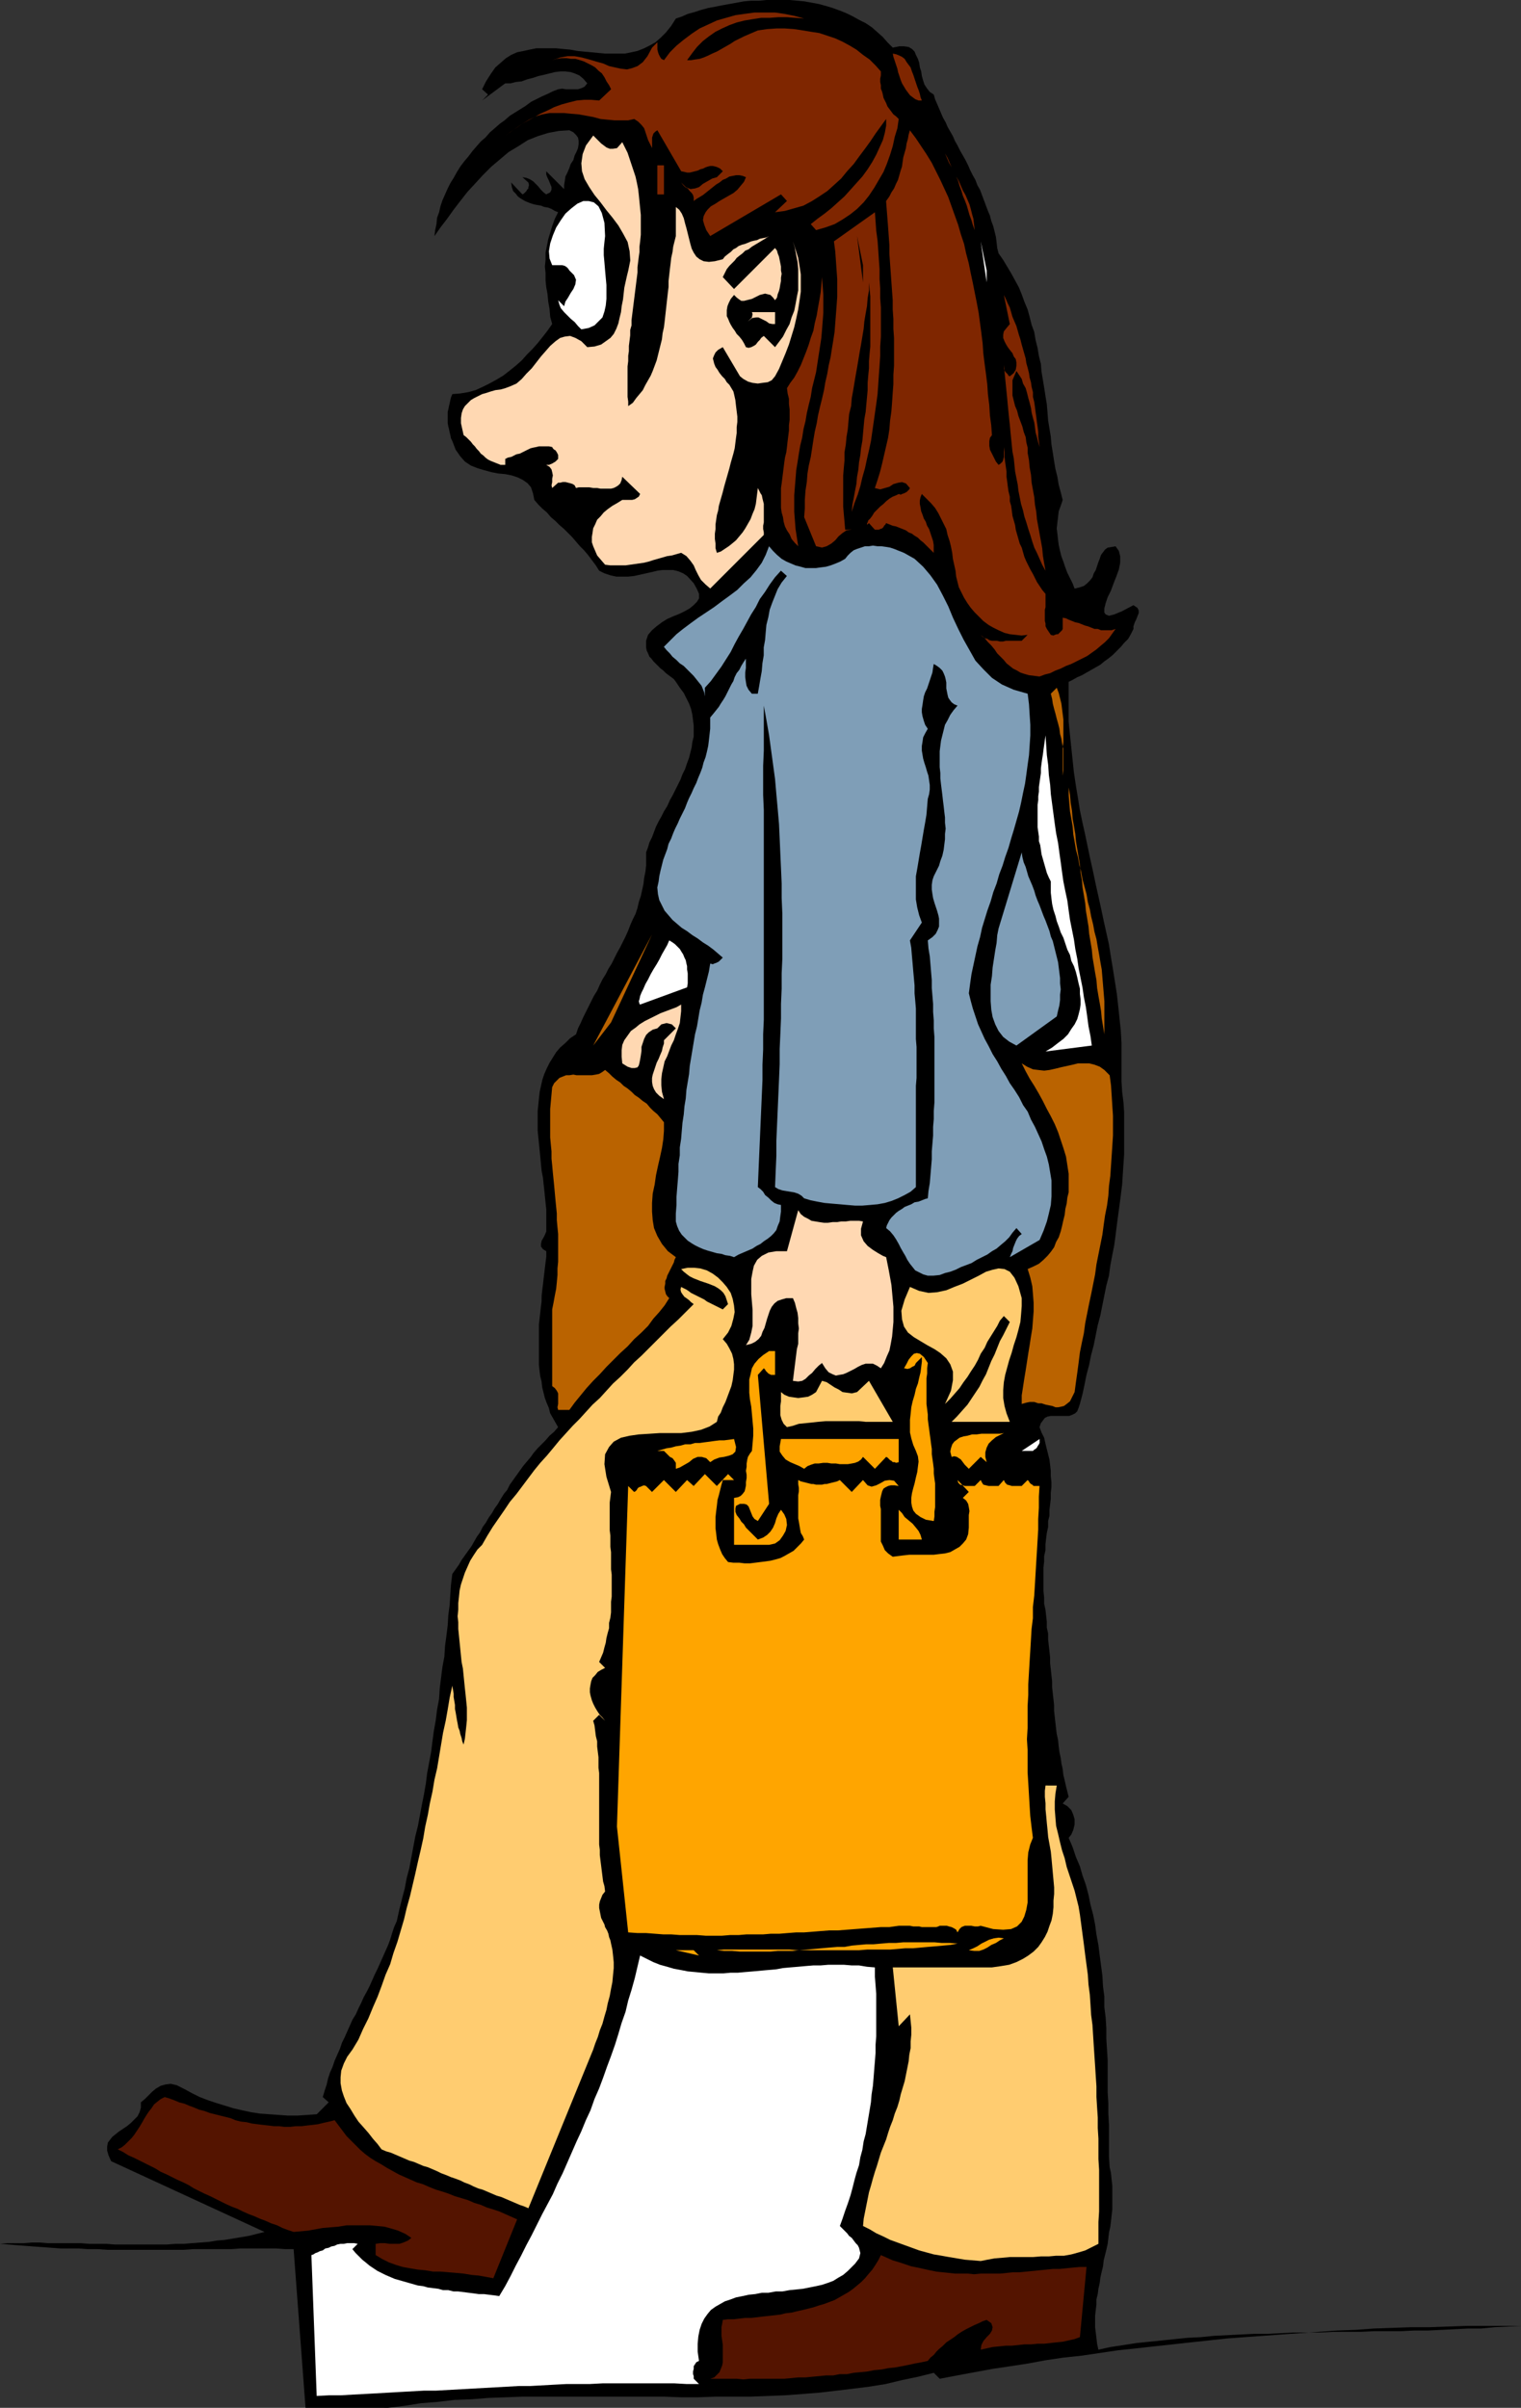
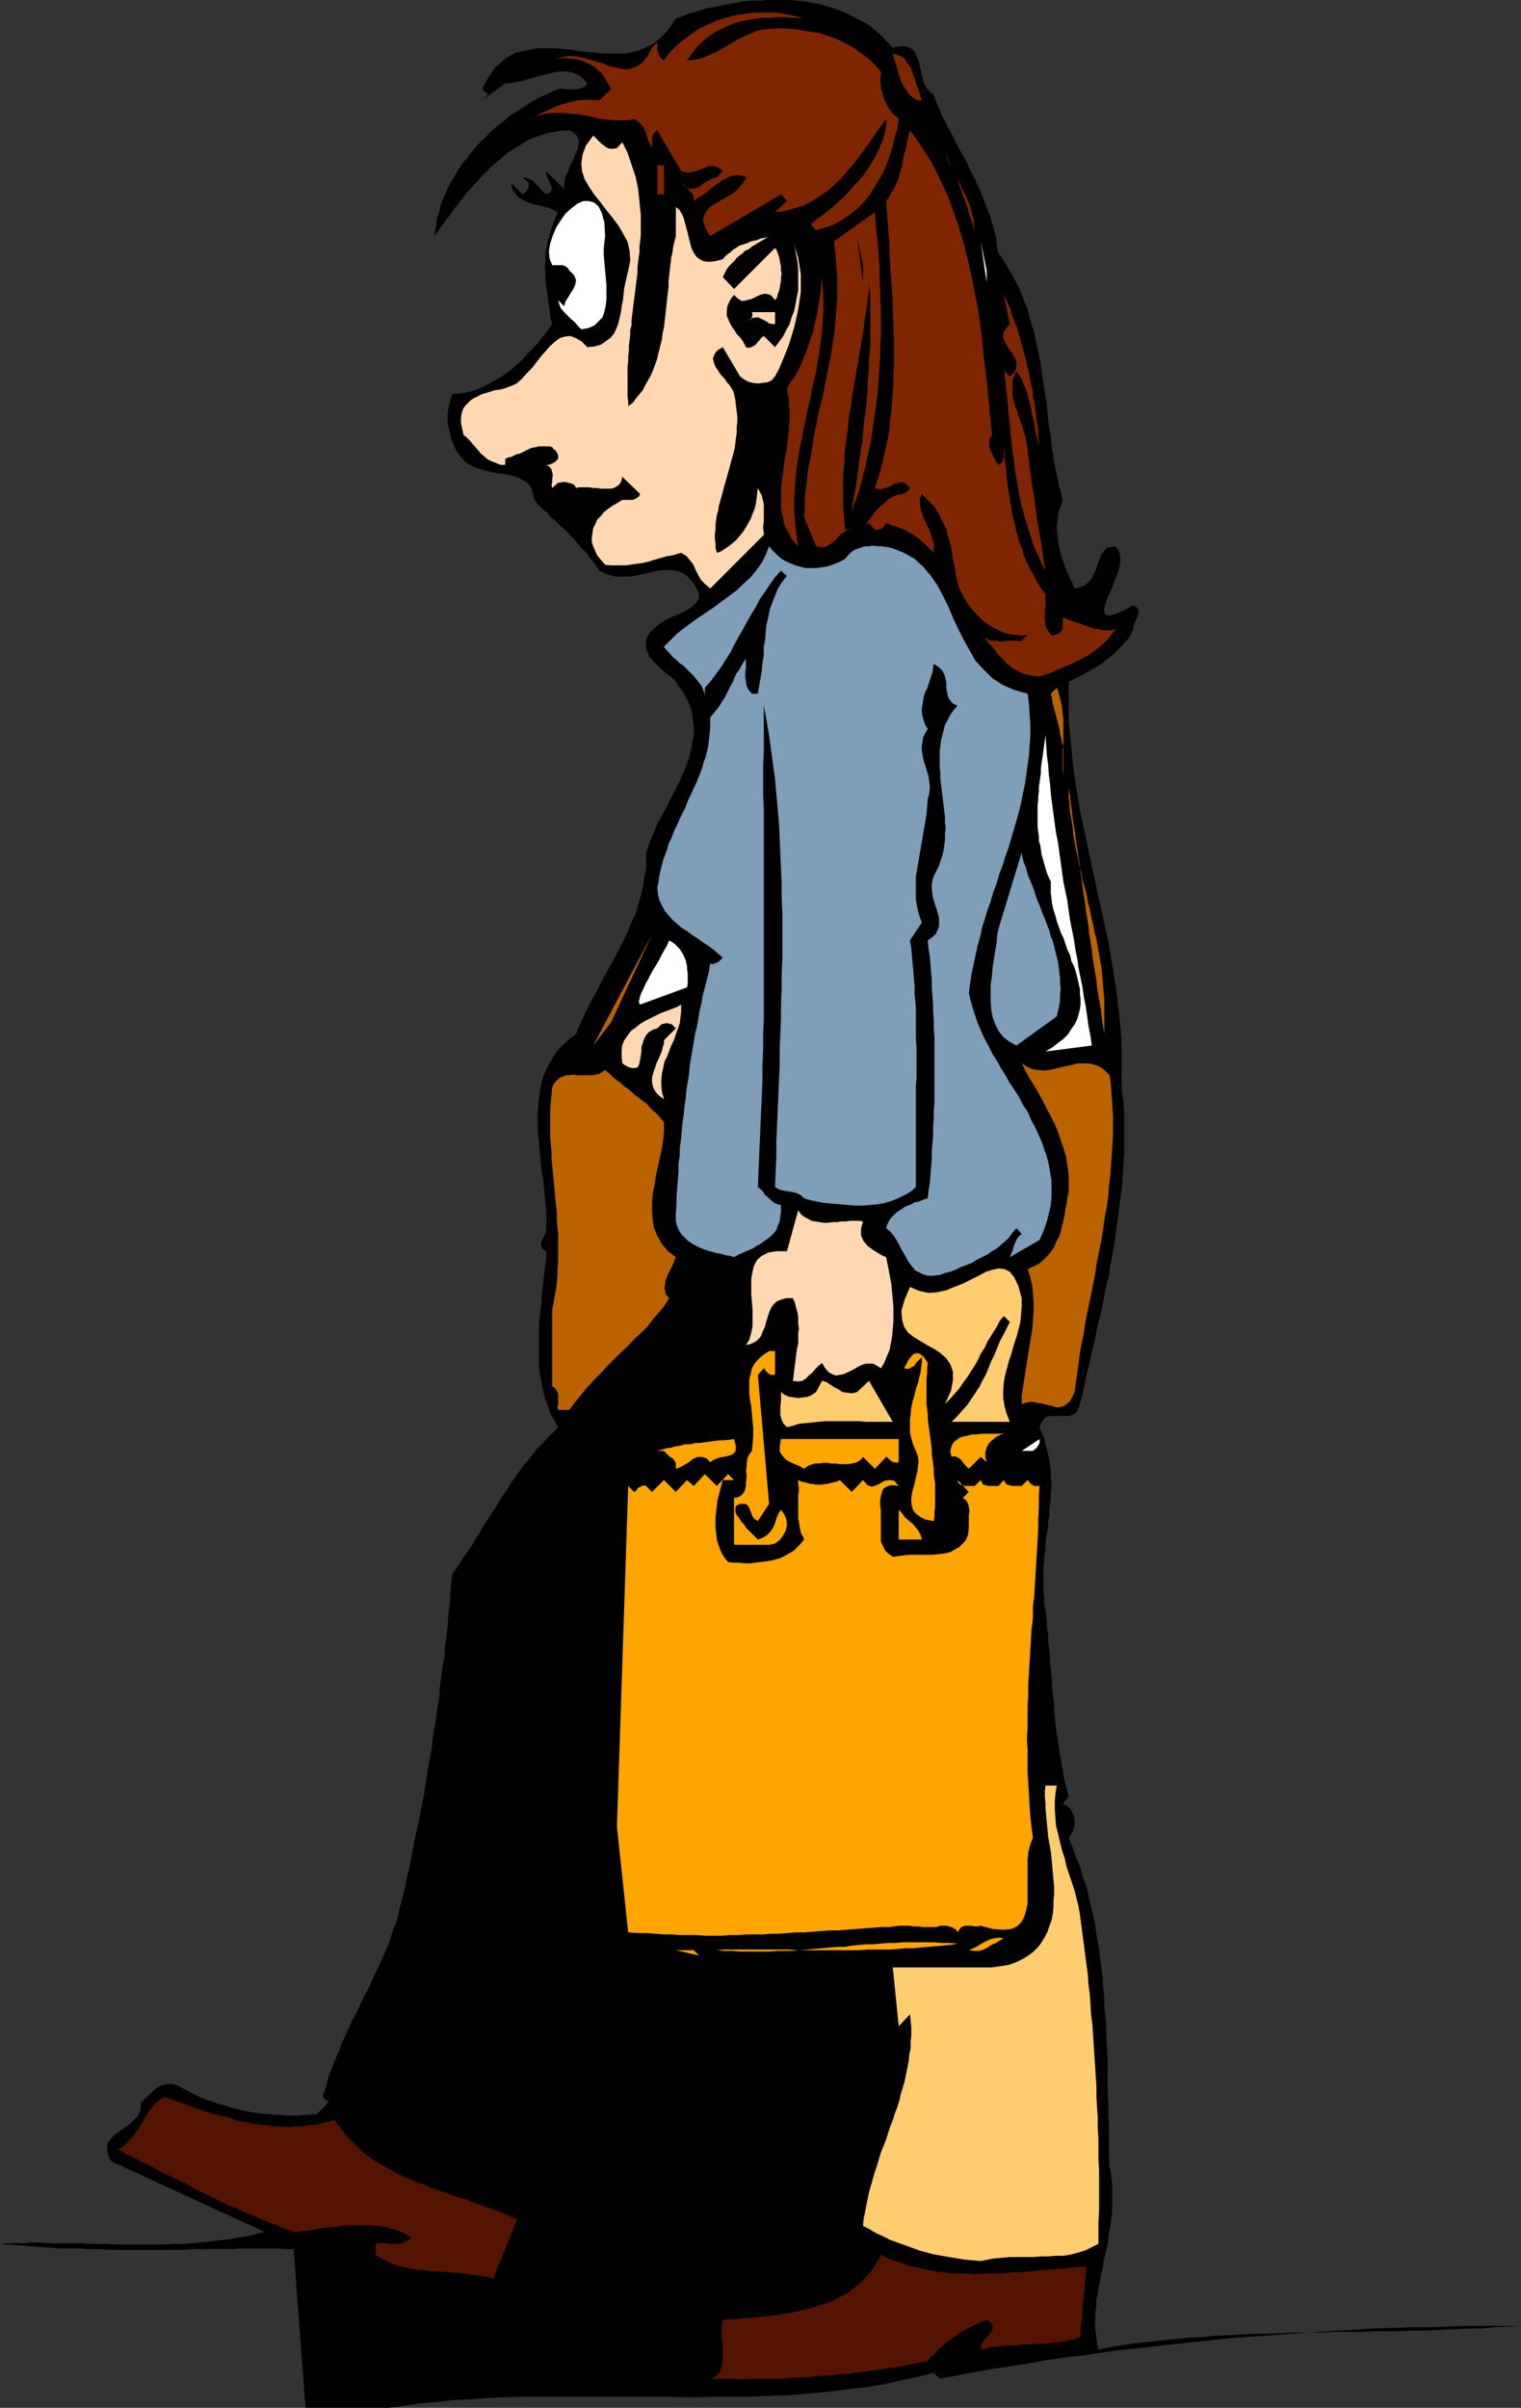
<svg xmlns="http://www.w3.org/2000/svg" xmlns:ns1="http://sodipodi.sourceforge.net/DTD/sodipodi-0.dtd" xmlns:ns2="http://www.inkscape.org/namespaces/inkscape" version="1.0" width="98.331mm" height="155.668mm" id="svg45" ns1:docname="Walking with Bags 2.wmf">
  <rect width="100%" height="100%" fill="#333333" stroke="none" />
  <ns1:namedview id="namedview45" pagecolor="#ffffff" bordercolor="#000000" borderopacity="0.25" ns2:showpageshadow="2" ns2:pageopacity="0.0" ns2:pagecheckerboard="0" ns2:deskcolor="#d1d1d1" ns2:document-units="mm" />
  <defs id="defs1">
    <pattern id="WMFhbasepattern" patternUnits="userSpaceOnUse" width="6" height="6" x="0" y="0" />
  </defs>
  <path style="fill:#000000;fill-opacity:1;fill-rule:evenodd;stroke:none" d="m 218.139,11.635 1.616,-0.323 h 1.131 l 1.131,0.162 0.808,0.485 0.646,0.646 0.323,0.808 0.485,0.97 0.323,0.97 0.162,1.131 0.323,0.97 0.162,1.131 0.323,1.131 0.323,0.97 0.646,0.97 0.646,0.808 0.97,0.646 0.323,1.131 0.485,1.131 0.485,1.131 0.485,1.131 0.485,1.131 0.646,1.131 0.485,1.131 0.646,1.131 0.646,1.131 0.485,1.131 0.646,1.131 0.646,1.293 0.646,1.131 0.646,1.131 0.646,1.293 0.485,1.131 0.646,1.293 0.646,1.131 0.485,1.293 0.646,1.131 0.485,1.293 0.485,1.293 0.485,1.293 0.485,1.293 0.485,1.131 0.323,1.293 0.485,1.293 0.323,1.293 0.323,1.293 0.162,1.293 0.162,1.454 0.323,1.293 1.131,1.616 0.97,1.616 0.97,1.616 0.97,1.778 0.97,1.778 0.646,1.616 0.646,1.778 0.808,1.939 0.485,1.778 0.485,1.939 0.646,1.778 0.323,1.939 0.485,1.939 0.323,1.939 0.485,1.939 0.162,1.939 0.323,1.939 0.323,1.939 0.323,2.101 0.323,1.939 0.162,1.939 0.162,2.101 0.323,1.939 0.323,1.939 0.162,1.939 0.323,1.939 0.323,2.101 0.323,1.939 0.485,1.939 0.323,1.939 0.485,1.778 0.485,1.939 -0.485,1.454 -0.485,1.293 -0.162,1.454 -0.162,1.293 -0.162,1.454 0.162,1.293 0.162,1.454 0.162,1.293 0.323,1.454 0.323,1.293 0.485,1.293 0.485,1.454 0.485,1.293 0.646,1.293 0.646,1.293 0.485,1.293 1.293,-0.323 0.97,-0.323 0.808,-0.646 0.646,-0.646 0.646,-0.808 0.323,-0.97 0.485,-0.808 0.323,-0.97 0.323,-0.97 0.323,-0.808 0.323,-0.97 0.485,-0.646 0.485,-0.646 0.646,-0.485 0.97,-0.162 0.97,-0.162 0.808,1.131 0.323,1.293 v 1.616 l -0.323,1.616 -0.646,1.778 -0.646,1.616 -0.646,1.778 -0.808,1.616 -0.485,1.454 -0.323,1.293 v 0.97 l 0.323,0.485 0.808,0.323 1.293,-0.323 1.939,-0.808 2.747,-1.454 0.97,0.646 0.323,0.646 v 0.646 l -0.323,0.808 -0.323,0.808 -0.323,0.646 -0.323,0.97 v 0.646 l -0.646,1.293 -0.646,1.131 -0.97,0.97 -0.808,0.97 -0.97,0.97 -0.97,0.97 -0.97,0.808 -1.131,0.808 -0.97,0.808 -1.131,0.646 -1.131,0.646 -1.131,0.646 -1.131,0.646 -1.131,0.485 -1.131,0.646 -0.97,0.485 v 3.232 3.393 3.07 l 0.323,3.232 0.323,3.07 0.323,3.07 0.323,3.07 0.485,3.232 0.485,2.909 0.485,3.07 0.646,3.07 0.646,2.909 0.646,3.07 0.646,3.07 0.646,2.909 0.646,3.07 0.646,2.909 0.646,2.909 0.646,3.07 0.646,2.909 0.646,2.909 0.485,3.07 0.485,2.909 0.485,3.07 0.485,3.07 0.323,2.909 0.323,3.07 0.323,3.07 0.162,2.909 v 3.07 3.232 3.07 l 0.162,2.585 0.323,2.585 0.162,2.424 v 2.585 2.424 2.585 2.585 l -0.162,2.424 -0.162,2.424 -0.162,2.585 -0.323,2.585 -0.323,2.424 -0.323,2.424 -0.323,2.424 -0.323,2.585 -0.323,2.424 -0.485,2.424 -0.485,2.585 -0.323,2.424 -0.646,2.424 -0.485,2.424 -0.485,2.424 -0.485,2.424 -0.646,2.424 -0.485,2.424 -0.485,2.424 -0.646,2.424 -0.485,2.424 -0.646,2.424 -0.485,2.424 -0.485,2.262 -0.646,2.424 -0.323,0.97 -0.323,0.808 -0.485,0.485 -0.646,0.323 -0.808,0.323 h -0.646 -0.808 -0.808 -0.808 -0.808 -0.646 l -0.808,0.162 -0.646,0.323 -0.485,0.646 -0.485,0.646 -0.323,0.97 0.485,1.293 0.646,1.293 0.323,1.454 0.323,1.293 0.323,1.293 0.323,1.293 0.162,1.293 0.162,1.454 v 1.293 l 0.162,1.454 v 1.293 l -0.162,1.293 v 1.454 l -0.162,1.454 -0.162,1.293 v 1.454 l -0.323,1.293 v 1.454 l -0.323,1.454 -0.162,1.293 -0.162,1.454 v 1.454 l -0.323,1.454 v 1.293 l -0.162,1.454 v 1.454 1.454 1.454 1.454 l 0.162,1.616 v 1.454 l 0.323,1.454 0.162,1.454 0.162,1.454 v 1.454 l 0.323,1.454 v 1.454 l 0.162,1.454 0.162,1.454 0.162,1.454 v 1.454 l 0.162,1.454 0.162,1.454 0.162,1.454 v 1.454 l 0.162,1.454 0.162,1.454 0.162,1.454 v 1.454 l 0.162,1.454 0.162,1.454 0.162,1.454 0.162,1.293 0.323,1.454 0.162,1.616 0.162,1.293 0.323,1.454 0.162,1.293 0.323,1.454 0.162,1.454 0.323,1.293 0.323,1.454 0.323,1.293 0.323,1.293 -1.454,1.616 1.131,0.646 0.97,0.97 0.485,1.131 0.323,1.131 v 1.293 l -0.323,1.293 -0.485,1.131 -0.646,0.808 0.97,2.262 0.808,2.424 0.97,2.262 0.646,2.262 0.808,2.262 0.646,2.424 0.485,2.424 0.646,2.424 0.485,2.424 0.323,2.424 0.485,2.585 0.323,2.585 0.323,2.424 0.323,2.424 0.162,2.747 0.323,2.424 v 2.585 l 0.323,2.585 0.162,2.585 v 2.585 l 0.162,2.585 0.162,2.585 v 2.585 2.747 2.585 l 0.162,2.585 v 2.585 l 0.162,2.747 v 2.585 2.585 2.585 l 0.162,2.585 0.323,1.454 0.162,1.616 0.162,1.454 v 1.454 1.454 1.454 1.454 l -0.162,1.454 -0.162,1.454 -0.162,1.293 -0.323,1.454 -0.162,1.454 -0.162,1.293 -0.323,1.454 -0.323,1.293 -0.323,1.293 -0.162,1.454 -0.323,1.293 -0.323,1.454 -0.162,1.293 -0.323,1.454 -0.162,1.293 -0.323,1.293 v 1.293 l -0.162,1.293 -0.162,1.454 v 1.293 1.454 l 0.162,1.293 0.162,1.293 0.162,1.454 0.323,1.454 2.909,-0.646 3.232,-0.485 3.07,-0.485 3.07,-0.323 3.232,-0.323 3.07,-0.323 3.232,-0.323 3.232,-0.162 3.232,-0.323 3.232,-0.162 3.232,-0.162 3.232,-0.162 h 3.232 l 3.232,-0.162 3.232,-0.162 h 3.393 3.232 l 3.232,-0.162 h 3.393 3.232 l 3.232,-0.162 h 3.393 3.232 l 3.232,-0.162 h 3.393 l 3.232,-0.162 3.232,-0.162 3.232,-0.162 h 3.232 l 3.232,-0.323 3.232,-0.162 3.232,-0.162 h -4.524 -4.524 -4.363 l -4.524,0.162 -4.524,0.162 h -4.524 l -4.363,0.162 -4.686,0.162 -4.363,0.323 -4.524,0.162 -4.524,0.323 -4.524,0.323 -4.524,0.323 -4.363,0.323 -4.524,0.323 -4.363,0.323 -4.524,0.485 -4.524,0.485 -4.363,0.485 -4.524,0.485 -4.363,0.485 -4.524,0.485 -4.363,0.646 -4.363,0.646 -4.524,0.485 -4.363,0.646 -4.363,0.808 -4.201,0.646 -4.363,0.646 -4.363,0.808 -4.363,0.808 -4.201,0.808 -1.454,-1.454 -3.878,0.97 -3.878,0.808 -4.04,0.97 -4.04,0.646 -3.878,0.485 -4.04,0.485 -4.201,0.485 -4.04,0.323 -4.363,0.323 -4.04,0.162 -4.201,0.162 h -4.363 -4.201 l -4.363,0.162 h -4.201 l -4.363,-0.162 h -4.201 -4.363 -4.201 -4.363 -4.363 -4.201 -4.363 -4.201 l -4.201,0.162 -4.363,0.162 -4.04,0.323 -4.201,0.162 -4.201,0.485 -4.04,0.323 -4.04,0.646 -4.04,0.485 H 93.719 92.749 91.618 90.326 89.194 88.063 86.771 85.478 84.024 82.731 81.277 79.984 78.53 77.237 75.945 74.652 L 71.743,549.571 H 69.643 L 67.542,549.41 H 65.28 63.179 60.917 58.655 l -2.101,0.162 h -2.424 -2.262 -2.424 -2.262 l -2.262,0.162 h -2.424 -2.262 -2.424 -2.262 -2.424 -2.262 -2.424 -2.262 l -2.262,-0.162 H 21.491 L 19.229,549.41 H 17.128 14.866 L 12.604,549.248 10.503,549.087 8.241,548.925 6.14,548.763 4.04,548.602 2.101,548.44 0,548.279 1.939,548.117 h 1.939 1.939 l 1.939,-0.162 h 1.939 l 1.939,0.162 h 2.101 1.939 2.101 1.939 l 2.101,0.162 h 2.101 2.101 l 2.101,0.162 h 2.101 2.101 2.101 2.101 2.101 2.101 l 2.101,-0.162 h 2.101 l 1.939,-0.162 2.101,-0.162 2.101,-0.162 1.939,-0.323 1.939,-0.162 1.939,-0.323 1.939,-0.323 1.939,-0.323 1.939,-0.485 1.939,-0.485 -37.488,-17.29 -0.646,-1.454 -0.323,-1.131 v -0.97 l 0.162,-0.97 0.485,-0.646 0.646,-0.808 0.808,-0.646 0.808,-0.646 0.97,-0.646 0.97,-0.646 0.97,-0.808 0.808,-0.808 0.808,-0.808 0.485,-0.97 0.323,-1.131 v -1.293 l 0.97,-0.808 0.97,-0.97 0.808,-0.808 0.97,-0.808 1.131,-0.646 1.131,-0.323 1.293,-0.162 1.454,0.323 1.939,0.97 1.777,0.97 1.939,0.97 2.101,0.808 1.939,0.646 2.101,0.646 2.101,0.646 2.101,0.485 2.262,0.485 2.101,0.323 2.262,0.162 2.262,0.162 2.262,0.162 h 2.424 l 2.424,-0.162 2.262,-0.162 2.909,-2.909 -1.454,-1.293 0.485,-1.616 0.485,-1.454 0.323,-1.454 0.485,-1.454 0.646,-1.454 0.485,-1.454 0.646,-1.454 0.646,-1.454 0.485,-1.454 0.646,-1.293 0.646,-1.454 0.646,-1.454 0.646,-1.454 0.808,-1.293 0.646,-1.454 0.646,-1.293 0.646,-1.454 0.808,-1.454 0.646,-1.293 0.646,-1.454 0.646,-1.454 0.646,-1.293 0.646,-1.454 0.646,-1.454 0.646,-1.454 0.646,-1.454 0.485,-1.293 0.485,-1.616 0.485,-1.454 0.646,-1.454 0.323,-1.454 0.323,-1.454 0.646,-2.585 0.646,-2.424 0.485,-2.585 0.646,-2.424 0.485,-2.585 0.485,-2.585 0.485,-2.585 0.646,-2.585 0.485,-2.585 0.485,-2.585 0.485,-2.424 0.485,-2.747 0.323,-2.585 0.485,-2.585 0.485,-2.585 0.323,-2.585 0.323,-2.424 0.485,-2.747 0.323,-2.585 0.485,-2.585 0.162,-2.585 0.323,-2.585 0.323,-2.585 0.485,-2.585 0.162,-2.585 0.323,-2.424 0.323,-2.585 0.162,-2.585 0.323,-2.424 0.162,-2.585 0.162,-2.424 0.323,-2.585 0.808,-1.131 0.808,-1.131 0.646,-1.131 0.808,-1.131 0.808,-1.131 0.808,-1.131 0.646,-1.131 0.646,-1.131 0.808,-1.131 0.646,-1.293 0.808,-1.131 0.646,-1.131 0.808,-1.131 0.646,-1.131 0.808,-1.131 0.646,-1.131 0.808,-1.293 0.808,-0.97 0.646,-1.293 0.808,-1.131 0.808,-1.131 0.808,-1.131 0.808,-1.131 0.808,-0.97 0.97,-1.131 0.808,-1.131 0.97,-1.131 0.97,-0.97 0.97,-0.97 0.97,-1.131 1.131,-0.97 0.97,-1.131 -0.646,-1.131 -0.646,-1.131 -0.646,-1.131 -0.323,-1.293 -0.485,-1.131 -0.485,-1.293 -0.323,-1.293 -0.323,-1.293 -0.162,-1.454 -0.323,-1.293 -0.162,-1.293 -0.162,-1.454 v -1.293 -1.454 -1.454 -1.293 -1.454 -1.454 -1.454 l 0.162,-1.454 0.162,-1.454 0.162,-1.454 0.162,-1.293 V 316.557 l 0.162,-1.454 0.162,-1.293 0.162,-1.454 0.162,-1.293 0.162,-1.454 0.162,-1.293 0.162,-1.293 v -1.293 l -0.808,-0.485 -0.485,-0.646 v -0.646 l 0.162,-0.808 0.485,-0.808 0.323,-0.646 0.323,-0.808 v -0.808 -1.454 -1.454 -1.616 l -0.162,-1.454 -0.162,-1.616 -0.162,-1.616 -0.162,-1.454 -0.162,-1.616 -0.323,-1.616 -0.162,-1.616 -0.162,-1.778 -0.162,-1.616 -0.162,-1.616 -0.162,-1.616 -0.162,-1.616 v -1.616 -1.616 -1.616 l 0.162,-1.616 0.162,-1.616 0.162,-1.454 0.323,-1.454 0.323,-1.454 0.485,-1.454 0.646,-1.454 0.646,-1.293 0.808,-1.293 0.808,-1.293 0.97,-1.131 1.293,-1.131 1.131,-1.131 1.454,-0.97 0.485,-1.454 0.646,-1.293 0.646,-1.454 0.646,-1.293 0.646,-1.293 0.646,-1.293 0.646,-1.293 0.808,-1.293 0.646,-1.454 0.646,-1.293 0.808,-1.293 0.646,-1.293 0.808,-1.293 0.646,-1.293 0.646,-1.293 0.808,-1.454 0.646,-1.293 0.646,-1.293 0.646,-1.454 0.485,-1.293 0.646,-1.454 0.646,-1.293 0.485,-1.454 0.323,-1.454 0.485,-1.454 0.323,-1.454 0.323,-1.454 0.162,-1.454 0.323,-1.616 0.162,-1.454 v -1.616 -1.616 l 0.485,-1.293 0.323,-1.131 0.646,-1.293 0.485,-1.293 0.485,-1.293 0.646,-1.293 0.646,-1.131 0.646,-1.293 0.808,-1.293 0.646,-1.454 0.646,-1.131 0.646,-1.293 0.646,-1.293 0.646,-1.293 0.485,-1.293 0.646,-1.293 0.485,-1.454 0.485,-1.293 0.323,-1.293 0.323,-1.293 0.162,-1.293 0.323,-1.293 v -1.454 -1.293 l -0.162,-1.293 -0.162,-1.293 -0.323,-1.454 -0.485,-1.293 -0.646,-1.293 -0.646,-1.293 -0.97,-1.293 -0.97,-1.454 -0.485,-0.646 -0.646,-0.485 -0.646,-0.485 -0.646,-0.485 -0.646,-0.646 -0.646,-0.485 -0.646,-0.646 -0.485,-0.485 -0.646,-0.646 -0.485,-0.646 -0.485,-0.485 -0.323,-0.808 -0.323,-0.646 -0.162,-0.808 v -0.808 -0.808 l 0.485,-1.454 0.97,-1.131 1.131,-0.97 1.293,-0.97 1.293,-0.808 1.454,-0.646 1.616,-0.646 1.293,-0.646 1.131,-0.646 0.97,-0.808 0.808,-0.808 0.485,-0.808 v -1.131 l -0.485,-1.131 -0.808,-1.454 -1.616,-1.778 -0.97,-0.646 -1.131,-0.485 -1.293,-0.323 h -1.131 -1.454 l -1.293,0.162 -1.293,0.323 -1.454,0.323 -1.454,0.323 -1.454,0.323 -1.454,0.162 h -1.616 -1.293 l -1.454,-0.323 -1.454,-0.485 -1.293,-0.646 -0.808,-1.293 -0.97,-1.293 -0.97,-1.293 -0.97,-1.131 -0.97,-0.97 -0.97,-1.131 -0.97,-1.131 -0.97,-0.97 -0.97,-0.97 -1.131,-0.97 -0.97,-0.97 -1.131,-0.97 -0.97,-1.131 -1.131,-0.97 -0.97,-0.97 -0.97,-1.131 -0.323,-1.616 -0.485,-1.454 -0.808,-0.97 -1.131,-0.808 -1.293,-0.646 -1.454,-0.485 -1.616,-0.323 -1.777,-0.162 -1.616,-0.323 -1.777,-0.485 -1.616,-0.485 -1.616,-0.646 -1.454,-0.97 -1.131,-1.293 -1.131,-1.616 -0.808,-2.101 -0.323,-0.646 -0.162,-0.808 -0.162,-0.646 -0.162,-0.808 -0.162,-0.646 -0.162,-0.808 v -0.646 -0.646 -0.646 -0.808 l 0.162,-0.646 0.162,-0.808 0.162,-0.646 0.162,-0.808 0.162,-0.646 0.323,-0.808 1.939,-0.162 1.939,-0.323 1.777,-0.485 1.777,-0.808 1.616,-0.808 1.777,-0.97 1.616,-0.97 1.454,-1.131 1.616,-1.293 1.454,-1.293 1.293,-1.454 1.293,-1.293 1.293,-1.454 1.293,-1.616 1.131,-1.454 1.131,-1.616 -0.485,-1.778 -0.162,-1.939 -0.323,-1.778 -0.162,-1.778 -0.323,-1.778 -0.162,-1.616 v -1.778 l -0.162,-1.616 0.162,-1.616 v -1.778 l 0.323,-1.616 0.323,-1.616 0.485,-1.616 0.485,-1.616 0.646,-1.778 0.808,-1.616 -0.808,-0.323 -0.808,-0.485 -0.808,-0.323 -0.97,-0.162 -0.808,-0.323 -0.97,-0.162 -0.808,-0.162 -0.97,-0.323 -0.808,-0.323 -0.646,-0.323 -0.808,-0.485 -0.646,-0.485 -0.485,-0.646 -0.646,-0.646 -0.323,-0.97 -0.162,-1.131 2.747,2.909 0.323,-0.162 0.323,-0.323 0.323,-0.323 0.162,-0.323 0.323,-0.323 v -0.323 l 0.162,-0.485 -0.162,-0.646 -1.454,-1.293 0.97,0.162 0.808,0.323 0.808,0.485 0.646,0.646 0.646,0.646 0.646,0.808 0.646,0.646 0.646,0.485 0.97,-0.485 0.323,-0.646 v -0.646 l -0.323,-0.808 -0.323,-0.808 -0.323,-0.646 -0.323,-0.808 V 41.852 l 4.363,4.363 v -0.97 l 0.162,-0.97 0.162,-1.131 0.485,-0.97 0.485,-1.131 0.323,-0.97 0.646,-0.97 0.323,-1.131 0.485,-0.97 0.323,-0.808 0.162,-0.97 v -0.808 l -0.162,-0.808 -0.485,-0.646 -0.646,-0.646 -0.97,-0.485 -2.585,0.162 -2.585,0.485 -2.585,0.808 -2.424,0.97 -2.262,1.454 -2.424,1.454 -2.101,1.778 -2.101,1.778 -2.101,2.101 -1.777,1.939 -1.939,2.101 -1.777,2.262 -1.616,2.101 -1.616,2.262 -1.616,2.101 -1.454,2.101 0.162,-1.454 0.323,-1.454 0.162,-1.616 0.485,-1.293 0.323,-1.454 0.485,-1.454 0.646,-1.454 0.646,-1.454 0.646,-1.293 0.808,-1.293 0.808,-1.454 0.808,-1.293 0.97,-1.293 0.97,-1.131 0.97,-1.293 0.97,-1.131 1.131,-1.293 1.131,-0.97 1.131,-1.293 1.131,-0.97 1.293,-1.131 1.131,-0.808 1.293,-1.131 1.293,-0.808 1.293,-0.808 1.293,-0.808 1.293,-0.97 1.293,-0.646 1.293,-0.646 1.454,-0.646 1.293,-0.646 1.293,-0.485 0.97,-0.162 0.97,0.162 h 1.131 0.97 0.808 l 0.97,-0.323 0.646,-0.323 0.646,-0.808 -0.97,-1.131 -0.97,-0.808 -1.131,-0.485 -0.97,-0.323 -1.293,-0.162 h -1.293 l -1.293,0.162 -1.293,0.323 -1.293,0.323 -1.454,0.323 -1.454,0.485 -1.293,0.323 -1.293,0.485 -1.454,0.162 -1.293,0.323 h -1.293 l -5.655,4.201 1.454,-1.454 -1.454,-1.293 0.97,-1.939 1.131,-1.778 1.131,-1.616 1.293,-1.131 1.293,-1.131 1.293,-0.808 1.454,-0.646 1.616,-0.323 1.454,-0.323 1.616,-0.323 h 1.616 1.616 1.616 l 1.616,0.162 1.777,0.162 1.777,0.323 1.616,0.162 1.777,0.162 1.616,0.162 1.777,0.162 h 1.616 1.616 1.616 l 1.616,-0.323 1.454,-0.323 1.616,-0.646 1.293,-0.646 1.454,-0.808 1.293,-1.131 1.293,-1.293 1.293,-1.616 1.131,-1.778 1.454,-0.485 1.454,-0.646 1.777,-0.485 1.454,-0.485 1.777,-0.485 1.777,-0.323 1.616,-0.323 1.777,-0.323 1.777,-0.323 1.777,-0.323 1.777,-0.162 h 1.939 L 187.276,0 h 1.939 1.777 1.939 l 1.777,0.162 1.777,0.162 1.777,0.323 1.777,0.323 1.777,0.485 1.616,0.485 1.777,0.646 1.616,0.646 1.616,0.808 1.454,0.808 1.616,0.808 1.454,0.97 1.293,1.131 1.454,1.293 1.131,1.293 z" id="path1" />
  <path style="fill:#7f2600;fill-opacity:1;fill-rule:evenodd;stroke:none" d="m 196.486,4.525 -2.101,-0.162 -2.101,-0.162 h -2.101 l -2.101,0.162 h -2.101 l -2.101,0.323 -1.939,0.323 -1.939,0.485 -1.777,0.646 -1.777,0.808 -1.616,0.808 -1.616,1.131 -1.454,1.131 -1.454,1.454 -1.131,1.454 -1.293,1.778 h 0.97 l 0.97,-0.162 1.131,-0.162 0.97,-0.323 1.131,-0.485 0.97,-0.485 1.131,-0.485 1.131,-0.646 1.131,-0.646 1.131,-0.646 0.97,-0.646 1.293,-0.646 0.97,-0.485 1.131,-0.485 1.131,-0.485 1.131,-0.485 2.262,-0.323 2.262,-0.162 h 2.101 l 2.262,0.162 2.101,0.323 1.939,0.323 2.101,0.323 1.939,0.646 1.939,0.646 1.777,0.808 1.777,0.97 1.616,0.97 1.616,1.293 1.616,1.131 1.454,1.454 1.293,1.454 v 0.97 l -0.162,0.808 v 0.808 l 0.162,0.808 v 0.808 l 0.323,0.808 0.162,0.646 0.162,0.808 0.323,0.646 0.323,0.646 0.323,0.808 0.485,0.646 0.485,0.646 0.485,0.646 0.646,0.485 0.646,0.646 -0.323,2.262 -0.646,2.101 -0.485,2.262 -0.646,2.101 -0.808,2.262 -0.808,1.939 -1.131,1.939 -1.131,1.939 -1.293,1.939 -1.293,1.616 -1.616,1.616 -1.616,1.293 -1.939,1.293 -1.939,1.131 -2.262,0.808 -2.262,0.646 -1.293,-1.454 1.616,-1.293 1.777,-1.293 1.616,-1.293 1.616,-1.454 1.616,-1.454 1.454,-1.616 1.454,-1.616 1.454,-1.616 1.293,-1.778 1.131,-1.778 0.97,-1.778 0.808,-1.778 0.808,-1.778 0.485,-1.778 0.323,-1.778 v -1.616 l -1.293,1.778 -1.293,1.778 -1.293,1.939 -1.293,1.778 -1.454,1.939 -1.293,1.778 -1.616,1.778 -1.454,1.778 -1.777,1.616 -1.616,1.454 -1.939,1.293 -1.777,1.131 -2.101,1.131 -2.262,0.646 -2.262,0.646 -2.424,0.323 2.909,-2.747 -1.454,-1.616 -17.29,10.18 -0.97,-1.454 -0.485,-1.293 -0.323,-1.131 0.162,-0.97 0.485,-0.97 0.485,-0.646 0.808,-0.808 1.131,-0.646 0.97,-0.646 1.131,-0.646 1.131,-0.646 1.131,-0.646 0.97,-0.808 0.808,-0.97 0.808,-0.97 0.485,-1.131 -0.808,-0.323 -0.808,-0.162 h -0.808 l -0.808,0.162 -0.808,0.162 -0.808,0.485 -0.808,0.323 -0.808,0.646 -0.808,0.485 -0.808,0.646 -0.808,0.646 -0.808,0.646 -0.808,0.646 -0.808,0.485 -0.808,0.485 -0.646,0.485 v -0.808 l -0.162,-0.646 -0.323,-0.485 -0.485,-0.485 -0.485,-0.646 -0.646,-0.323 -0.485,-0.485 -0.485,-0.646 1.131,1.131 1.131,0.485 1.131,-0.162 0.97,-0.323 0.97,-0.808 1.131,-0.646 1.131,-0.646 1.131,-0.323 1.454,-1.454 -0.646,-0.646 -0.646,-0.323 -0.485,-0.162 -0.646,-0.162 h -0.646 l -0.646,0.162 -0.485,0.162 -0.646,0.323 -0.646,0.162 -0.646,0.323 -0.646,0.162 -0.646,0.162 -0.646,0.162 h -0.646 l -0.646,-0.162 -0.808,-0.162 -5.817,-10.019 -0.485,0.323 -0.485,0.485 -0.162,0.485 -0.162,0.485 v 0.646 0.646 0.646 0.646 l -0.485,-0.97 -0.485,-0.97 -0.323,-0.97 -0.323,-0.97 -0.323,-0.97 -0.646,-0.808 -0.808,-0.808 -0.97,-0.646 -1.454,0.323 h -1.616 -1.777 l -1.777,-0.162 -1.616,-0.162 -1.777,-0.485 -1.777,-0.323 -1.777,-0.323 -1.939,-0.162 -1.616,-0.162 h -1.777 -1.777 l -1.777,0.323 -1.616,0.485 -1.616,0.808 -1.616,0.97 -4.201,2.909 0.485,-0.323 0.646,-0.485 0.97,-0.646 0.97,-0.646 1.131,-0.808 1.454,-0.808 1.454,-0.808 1.454,-0.808 1.777,-0.808 1.616,-0.808 1.777,-0.646 1.777,-0.485 1.939,-0.485 1.777,-0.162 h 1.777 l 1.939,0.162 2.909,-2.747 -0.485,-0.97 -0.646,-0.97 -0.485,-0.97 -0.646,-0.97 -0.808,-0.646 -0.808,-0.808 -0.808,-0.485 -0.97,-0.485 -0.97,-0.485 -0.97,-0.323 -1.131,-0.323 h -1.131 l -0.97,-0.162 h -1.293 l -1.131,0.162 -1.131,0.323 1.939,-0.646 1.777,-0.323 h 1.777 l 1.777,0.323 1.777,0.485 1.616,0.485 1.777,0.485 1.454,0.646 1.454,0.323 1.454,0.323 1.454,0.162 1.293,-0.323 1.293,-0.485 1.293,-0.97 1.131,-1.454 1.131,-2.101 1.293,-1.293 v 0.485 0.646 0.646 l 0.162,0.646 0.162,0.485 0.323,0.646 0.323,0.485 0.646,0.323 1.454,-1.939 1.616,-1.616 1.777,-1.454 1.939,-1.454 1.939,-1.293 2.101,-0.97 2.101,-0.97 2.262,-0.646 2.262,-0.646 2.262,-0.323 2.424,-0.323 h 2.424 2.585 l 2.262,0.323 2.424,0.485 z" id="path2" />
  <path style="fill:#7f2600;fill-opacity:1;fill-rule:evenodd;stroke:none" d="m 225.248,24.562 h -0.808 l -0.808,-0.323 -0.646,-0.485 -0.646,-0.485 -0.485,-0.646 -0.485,-0.646 -0.485,-0.808 -0.485,-0.808 -0.323,-0.808 -0.323,-0.97 -0.323,-0.97 -0.162,-0.808 -0.323,-0.97 -0.323,-0.97 -0.323,-0.97 -0.162,-0.808 0.808,0.162 0.808,0.323 0.646,0.323 0.646,0.485 0.485,0.808 0.485,0.646 0.485,0.646 0.323,0.97 0.323,0.808 0.323,0.97 0.323,0.97 0.323,0.97 0.323,0.808 0.323,0.97 0.162,0.808 z" id="path3" />
  <path style="fill:#7f2600;fill-opacity:1;fill-rule:evenodd;stroke:none" d="m 242.376,106.327 -0.485,0.646 -0.162,0.808 v 1.131 l 0.162,0.97 0.485,0.97 0.485,0.97 0.485,0.97 0.646,0.808 0.485,-0.323 0.485,-0.485 0.162,-0.485 0.162,-0.646 v -0.646 -0.485 -0.646 -0.646 l 0.162,1.293 v 1.131 l 0.162,1.293 0.162,1.131 0.162,1.131 v 1.293 l 0.162,1.131 0.162,1.293 0.162,1.131 0.323,1.293 v 1.131 l 0.323,1.131 0.162,1.131 0.162,1.293 0.323,1.131 0.323,1.131 0.162,1.131 0.323,1.131 0.323,1.131 0.323,1.131 0.485,0.97 0.323,1.131 0.323,1.131 0.485,1.131 0.485,0.97 0.485,0.97 0.646,1.131 0.485,0.97 0.485,0.97 0.646,0.97 0.646,0.97 0.808,0.97 v 0.646 0.646 0.646 0.646 0.646 l -0.162,0.646 v 0.808 0.646 0.646 0.646 l 0.162,0.646 v 0.646 l 0.323,0.646 0.323,0.485 0.323,0.485 0.323,0.485 0.646,0.162 0.323,-0.162 0.485,-0.162 h 0.323 l 0.323,-0.323 0.323,-0.323 0.323,-0.323 0.162,-0.323 v -2.747 l 0.808,0.162 0.646,0.323 0.808,0.323 0.808,0.323 0.808,0.162 0.808,0.323 0.808,0.323 0.646,0.162 0.808,0.323 0.808,0.323 h 0.808 l 0.808,0.323 h 0.808 0.97 0.808 l 0.97,-0.323 -0.808,1.131 -0.808,1.131 -0.97,0.97 -0.97,0.808 -1.131,0.97 -1.131,0.808 -1.131,0.808 -1.293,0.646 -1.293,0.646 -1.293,0.646 -1.293,0.485 -1.293,0.646 -1.293,0.485 -1.293,0.646 -1.293,0.323 -1.293,0.485 -1.293,-0.162 -1.293,-0.162 -1.131,-0.323 -0.97,-0.323 -0.808,-0.485 -0.97,-0.485 -0.808,-0.646 -0.808,-0.646 -0.646,-0.808 -0.808,-0.808 -0.808,-0.808 -0.646,-0.97 -0.808,-0.97 -0.808,-0.808 -0.808,-0.97 -0.97,-0.808 0.485,0.485 0.485,0.323 0.646,0.162 0.485,0.323 0.646,0.162 h 0.646 0.646 l 0.646,0.162 h 0.808 l 0.646,-0.162 h 0.646 0.646 0.646 0.646 0.646 0.646 l 1.454,-1.454 -1.454,0.162 -1.454,-0.162 -1.454,-0.162 -1.293,-0.323 -1.454,-0.646 -1.293,-0.646 -1.131,-0.646 -1.293,-0.97 -0.97,-0.97 -1.131,-1.131 -0.97,-1.131 -0.808,-1.131 -0.808,-1.293 -0.646,-1.293 -0.646,-1.293 -0.323,-1.293 -0.323,-1.293 -0.162,-1.454 -0.323,-1.454 -0.323,-1.454 -0.162,-1.454 -0.323,-1.616 -0.323,-1.293 -0.485,-1.454 -0.323,-1.454 -0.646,-1.293 -0.646,-1.293 -0.646,-1.293 -0.808,-1.293 -0.97,-1.131 -1.131,-1.131 -1.131,-1.131 -0.323,0.808 -0.162,0.808 v 0.808 l 0.162,0.808 0.162,0.97 0.323,0.808 0.323,0.97 0.485,0.808 0.323,0.97 0.485,0.808 0.323,0.97 0.323,0.97 0.323,0.97 0.162,0.97 v 0.97 0.97 l -0.646,-0.646 -0.646,-0.646 -0.646,-0.646 -0.646,-0.646 -0.646,-0.485 -0.646,-0.646 -0.808,-0.485 -0.646,-0.485 -0.808,-0.323 -0.646,-0.485 -0.808,-0.323 -0.808,-0.323 -0.808,-0.323 -0.808,-0.162 -0.808,-0.323 -0.808,-0.323 -0.162,0.323 -0.323,0.323 -0.162,0.323 -0.323,0.323 -0.485,0.162 -0.323,0.162 h -0.485 -0.485 l -1.454,-1.616 -0.323,0.323 h -0.162 v -0.162 l 0.162,-0.323 0.162,-0.485 0.485,-0.485 0.485,-0.646 0.485,-0.808 0.646,-0.646 0.808,-0.808 0.808,-0.646 0.646,-0.646 0.808,-0.646 0.808,-0.485 0.808,-0.323 0.646,-0.323 0.485,0.162 0.323,-0.162 0.485,-0.162 0.323,-0.162 0.323,-0.162 0.323,-0.323 0.323,-0.323 0.162,-0.323 -0.97,-1.131 -0.97,-0.323 -0.97,0.162 -1.131,0.323 -0.97,0.646 -1.131,0.323 -1.131,0.323 -1.293,-0.323 0.646,-1.939 0.646,-2.101 0.485,-1.939 0.485,-2.101 0.485,-2.101 0.485,-2.101 0.323,-2.101 0.162,-2.101 0.323,-2.262 0.162,-2.101 0.162,-2.424 0.162,-2.101 v -2.262 l 0.162,-2.262 v -2.262 -2.262 -2.262 l -0.162,-2.262 v -2.424 l -0.162,-2.262 v -2.262 l -0.162,-2.262 -0.162,-2.262 -0.162,-2.262 -0.162,-2.262 -0.162,-2.262 v -2.101 l -0.162,-2.262 -0.162,-2.262 -0.162,-2.101 -0.162,-2.101 -0.162,-2.101 0.808,-1.131 0.485,-0.97 0.646,-0.97 0.485,-1.131 0.485,-0.97 0.323,-1.131 0.323,-1.131 0.323,-0.97 0.162,-1.131 0.162,-1.131 0.323,-1.131 0.323,-1.131 0.162,-1.131 0.323,-1.131 0.162,-0.97 0.323,-1.131 1.454,1.939 1.293,1.939 1.293,1.939 1.293,2.101 0.97,1.939 1.131,2.262 0.97,2.101 0.97,2.101 0.808,2.262 0.808,2.262 0.808,2.262 0.646,2.262 0.808,2.424 0.485,2.262 0.646,2.424 0.485,2.424 0.485,2.262 0.485,2.424 0.485,2.424 0.485,2.585 0.323,2.424 0.323,2.424 0.323,2.585 0.162,2.424 0.323,2.585 0.323,2.424 0.323,2.585 0.162,2.424 0.323,2.585 0.162,2.585 0.323,2.424 z" id="path4" />
  <path style="fill:#ffd8b2;fill-opacity:1;fill-rule:evenodd;stroke:none" d="m 150.758,36.196 1.293,-1.454 0.646,1.293 0.646,1.293 0.485,1.454 0.485,1.454 0.485,1.454 0.485,1.454 0.323,1.454 0.323,1.616 0.162,1.454 0.162,1.616 0.162,1.616 0.162,1.616 v 1.454 1.778 1.616 l -0.162,1.616 -0.162,1.293 v 1.293 l -0.162,1.131 -0.162,1.293 -0.162,1.293 v 1.293 l -0.162,1.293 -0.162,1.293 -0.162,1.293 -0.162,1.293 -0.162,1.293 -0.162,1.293 -0.162,1.293 -0.162,1.293 -0.162,1.293 v 1.293 l -0.323,1.131 v 1.293 l -0.162,1.293 -0.162,1.293 v 1.293 l -0.162,1.131 v 1.293 l -0.162,1.293 v 1.293 1.131 1.293 1.131 1.293 1.293 l 0.162,1.131 v 1.131 l 1.131,-0.808 0.808,-1.131 0.808,-0.97 0.808,-0.97 0.646,-1.293 0.646,-1.131 0.646,-1.131 0.485,-1.131 0.485,-1.293 0.485,-1.293 0.323,-1.293 0.323,-1.293 0.323,-1.293 0.323,-1.293 0.162,-1.454 0.323,-1.454 0.162,-1.293 0.162,-1.454 0.162,-1.454 0.162,-1.454 0.162,-1.454 0.162,-1.454 0.162,-1.293 v -1.454 l 0.162,-1.454 0.162,-1.454 0.162,-1.293 0.162,-1.454 0.323,-1.454 0.162,-1.293 0.323,-1.293 0.323,-1.293 V 50.578 l 0.808,0.646 0.646,0.97 0.485,1.131 0.323,1.293 0.323,1.131 0.323,1.293 0.323,1.293 0.323,1.293 0.323,1.131 0.485,0.97 0.646,0.97 0.808,0.646 0.97,0.485 1.293,0.162 1.454,-0.162 1.939,-0.485 0.485,-0.646 0.808,-0.646 0.646,-0.485 0.646,-0.646 0.646,-0.323 0.646,-0.485 0.808,-0.323 0.646,-0.162 0.808,-0.323 0.808,-0.323 0.646,-0.162 0.808,-0.162 0.646,-0.323 0.808,-0.162 0.808,-0.162 0.646,-0.323 -0.97,0.646 -0.808,0.485 -0.808,0.485 -0.808,0.485 -0.808,0.485 -0.808,0.646 -0.808,0.323 -0.646,0.646 -0.646,0.485 -0.808,0.646 -0.485,0.646 -0.646,0.646 -0.646,0.646 -0.646,0.808 -0.485,0.97 -0.485,0.97 2.747,2.909 10.018,-10.019 0.485,0.646 0.162,0.646 0.323,0.808 0.162,0.808 0.162,0.808 0.162,0.808 v 0.97 l 0.162,0.808 -0.162,0.97 v 0.808 l -0.162,0.808 -0.162,0.97 -0.162,0.646 -0.323,0.808 -0.162,0.808 -0.485,0.646 -0.485,-0.646 -0.646,-0.646 -0.646,-0.162 -0.646,-0.162 -0.646,0.162 -0.646,0.162 -0.646,0.323 -0.646,0.323 -0.646,0.323 -0.646,0.162 -0.646,0.162 -0.646,0.162 h -0.646 l -0.485,-0.323 -0.646,-0.485 -0.646,-0.646 -0.808,0.97 -0.485,0.97 -0.323,0.808 -0.162,0.97 v 0.646 0.808 l 0.323,0.646 0.323,0.808 0.323,0.646 0.485,0.808 0.485,0.646 0.485,0.808 0.646,0.646 0.646,0.808 0.485,0.808 0.485,0.97 0.646,0.162 0.646,-0.162 0.646,-0.323 0.485,-0.323 0.485,-0.646 0.485,-0.485 0.323,-0.485 0.646,-0.485 2.747,2.747 0.97,-1.293 0.97,-1.293 0.808,-1.616 0.808,-1.454 0.485,-1.616 0.646,-1.616 0.323,-1.616 0.323,-1.778 0.323,-1.616 v -1.778 -1.616 -1.778 l -0.162,-1.778 -0.323,-1.616 -0.323,-1.778 -0.485,-1.616 0.646,1.939 0.646,2.101 0.323,1.939 0.323,2.101 v 2.101 2.101 l -0.323,2.262 -0.323,2.101 -0.485,2.262 -0.485,2.101 -0.646,2.101 -0.646,2.101 -0.808,2.101 -0.808,1.939 -0.808,1.939 -0.97,1.778 -0.808,0.97 -0.97,0.485 -1.293,0.162 -1.131,0.162 -1.293,-0.162 -1.131,-0.323 -1.131,-0.646 -0.808,-0.646 -4.201,-7.11 -1.131,0.646 -0.646,0.646 -0.323,0.646 -0.323,0.808 0.162,0.646 0.162,0.646 0.323,0.808 0.485,0.646 0.485,0.808 0.646,0.808 0.646,0.646 0.485,0.808 0.646,0.646 0.485,0.808 0.485,0.808 0.162,0.646 0.323,1.454 0.162,1.454 0.162,1.293 0.162,1.293 v 1.293 l -0.162,1.293 v 1.454 l -0.162,1.131 -0.162,1.293 -0.162,1.293 -0.323,1.293 -0.323,1.131 -0.323,1.131 -0.323,1.293 -0.323,1.131 -0.323,1.131 -0.323,1.131 -0.323,1.131 -0.323,1.293 -0.323,1.131 -0.323,1.131 -0.323,1.131 -0.162,1.131 -0.323,1.131 -0.162,1.131 -0.162,1.131 v 1.131 l -0.162,1.131 v 1.293 l 0.162,1.131 v 1.131 l 0.323,1.131 0.97,-0.323 0.97,-0.646 0.97,-0.646 0.808,-0.646 0.97,-0.808 0.808,-0.97 0.808,-0.97 0.646,-0.97 0.646,-1.131 0.646,-1.131 0.485,-1.293 0.485,-1.131 0.323,-1.293 0.162,-1.293 0.162,-1.293 0.162,-1.293 0.323,0.646 0.323,0.646 0.323,0.485 0.162,0.808 0.162,0.646 0.162,0.646 v 0.808 0.808 0.646 0.808 0.808 0.646 l -0.162,0.808 v 0.808 l 0.162,0.808 v 0.646 l -13.088,13.089 -1.131,-0.97 -1.131,-1.131 -0.646,-1.131 -0.646,-1.293 -0.485,-1.131 -0.808,-1.131 -0.97,-1.131 -1.293,-0.808 -1.131,0.323 -1.131,0.323 -1.131,0.162 -1.131,0.323 -1.131,0.323 -1.131,0.323 -0.97,0.323 -1.293,0.323 -1.131,0.162 -1.131,0.162 -1.131,0.162 -1.131,0.162 h -1.293 -1.293 -1.131 l -1.293,-0.162 -0.97,-1.131 -0.97,-1.131 -0.485,-1.131 -0.485,-1.131 -0.323,-0.97 v -1.293 l 0.162,-0.97 0.162,-1.131 0.485,-0.97 0.485,-1.131 0.808,-0.808 0.808,-0.97 0.97,-0.808 1.131,-0.808 1.131,-0.646 1.293,-0.808 h 0.646 0.485 0.808 0.485 l 0.646,-0.162 0.485,-0.323 0.485,-0.323 0.323,-0.646 -4.363,-4.201 -0.162,0.808 -0.323,0.808 -0.485,0.485 -0.485,0.323 -0.646,0.323 -0.646,0.162 h -0.808 -0.808 -0.97 l -0.808,-0.162 h -0.97 l -0.97,-0.162 h -0.808 -0.97 -0.808 l -0.646,0.162 -0.323,-0.646 -0.485,-0.323 -0.485,-0.162 -0.646,-0.162 -0.646,-0.162 h -0.646 l -0.646,0.162 h -0.485 l -1.454,1.293 -0.162,-0.646 0.162,-0.808 v -0.808 l 0.162,-0.808 -0.162,-0.808 -0.162,-0.646 -0.485,-0.646 -0.808,-0.485 h -4.363 0.97 1.131 0.97 0.97 0.97 l 0.808,-0.323 0.808,-0.485 0.646,-0.646 v -0.646 -0.323 l -0.162,-0.323 -0.162,-0.323 -0.323,-0.485 -0.323,-0.162 -0.323,-0.323 -0.162,-0.323 -0.808,-0.162 h -0.97 -0.646 -0.808 l -0.646,0.162 -0.808,0.162 -0.646,0.162 -0.646,0.323 -0.646,0.323 -0.646,0.323 -0.646,0.323 -0.808,0.162 -0.646,0.323 -0.646,0.323 -0.808,0.162 -0.646,0.323 v 1.454 h -1.131 l -0.808,-0.323 -0.808,-0.323 -0.808,-0.323 -0.646,-0.323 -0.646,-0.485 -0.485,-0.485 -0.646,-0.485 -0.485,-0.646 -0.485,-0.485 -0.485,-0.646 -0.485,-0.485 -0.485,-0.646 -0.485,-0.485 -0.646,-0.646 -0.646,-0.485 -0.323,-1.454 -0.323,-1.454 v -1.293 l 0.162,-1.131 0.323,-0.97 0.485,-0.808 0.808,-0.808 0.646,-0.646 0.808,-0.485 0.97,-0.485 0.97,-0.485 1.131,-0.323 0.97,-0.323 1.131,-0.323 1.293,-0.162 1.131,-0.323 1.293,-0.485 1.454,-0.646 1.293,-1.131 1.131,-1.293 1.293,-1.293 1.131,-1.454 1.131,-1.454 1.131,-1.293 1.131,-1.293 1.293,-1.131 1.131,-0.808 1.131,-0.323 1.293,-0.162 1.293,0.485 1.454,0.808 1.454,1.454 1.777,-0.162 1.616,-0.485 1.131,-0.808 1.131,-0.808 0.808,-0.97 0.646,-1.293 0.485,-1.293 0.323,-1.454 0.323,-1.293 0.162,-1.454 0.323,-1.616 0.162,-1.454 0.162,-1.454 0.323,-1.454 0.323,-1.454 0.323,-1.293 0.485,-2.424 -0.162,-2.262 -0.485,-2.262 -1.131,-2.101 -1.131,-1.939 -1.454,-1.939 -1.454,-1.778 -1.454,-1.939 -1.454,-1.778 -1.293,-1.939 -1.131,-1.939 -0.646,-1.939 -0.162,-1.939 0.323,-2.262 0.808,-2.101 1.777,-2.424 0.646,0.646 0.646,0.646 0.646,0.646 0.646,0.485 0.646,0.485 0.808,0.323 h 0.808 z" id="path5" />
  <path style="fill:#7f2600;fill-opacity:1;fill-rule:evenodd;stroke:none" d="m 238.175,56.234 -0.485,-1.293 -0.323,-1.131 -0.485,-1.293 -0.323,-1.131 -0.323,-1.131 -0.485,-1.293 -0.485,-1.131 -0.323,-1.131 -0.485,-1.293 -0.323,-1.131 -0.485,-1.131 -0.485,-1.131 -0.646,-1.131 -0.485,-1.131 -0.485,-1.131 -0.646,-1.131 0.485,1.131 0.485,1.131 0.646,1.131 0.646,1.131 0.485,1.131 0.646,1.131 0.485,1.131 0.485,1.131 0.646,1.131 0.485,1.131 0.485,1.131 0.323,1.131 0.323,1.293 0.323,1.131 0.162,1.454 z" id="path6" />
  <path style="fill:#7f2600;fill-opacity:1;fill-rule:evenodd;stroke:none" d="m 160.615,40.398 h 1.616 v 7.11 h -1.616 z" id="path7" />
  <path style="fill:#ffffff;fill-opacity:1;fill-rule:evenodd;stroke:none" d="m 147.85,57.688 -0.162,1.454 -0.162,1.616 v 1.616 l 0.162,1.778 0.162,1.939 0.162,1.778 0.162,1.778 v 1.778 1.616 l -0.162,1.616 -0.323,1.454 -0.485,1.454 -0.97,0.97 -0.97,0.97 -1.454,0.646 -1.777,0.323 -0.808,-0.808 -0.808,-0.97 -0.97,-0.808 -0.808,-0.808 -0.808,-0.808 -0.808,-0.97 -0.323,-0.808 -0.323,-1.131 1.454,1.454 0.323,-1.131 0.646,-0.97 0.646,-1.131 0.646,-0.97 0.485,-1.131 0.162,-1.131 -0.485,-1.131 -1.131,-1.131 -0.323,-0.485 -0.323,-0.323 -0.485,-0.323 -0.646,-0.162 h -0.646 -0.646 -0.646 -0.485 l -0.646,-1.616 -0.162,-1.778 0.323,-1.939 0.646,-1.939 0.808,-1.939 1.131,-1.778 1.131,-1.616 1.454,-1.293 1.454,-1.131 1.454,-0.646 h 1.293 l 1.293,0.323 1.131,0.97 0.808,1.616 0.646,2.424 z" id="path8" />
  <path style="fill:#7f2600;fill-opacity:1;fill-rule:evenodd;stroke:none" d="m 208.12,125.072 0.162,-1.778 0.323,-1.616 0.323,-1.778 0.323,-1.616 0.162,-1.778 0.323,-1.778 0.162,-1.778 0.323,-1.778 0.162,-1.616 0.323,-1.778 0.162,-1.778 0.162,-1.778 0.162,-1.778 0.323,-1.778 0.162,-1.778 0.162,-1.778 0.162,-1.778 v -1.778 l 0.162,-1.939 0.162,-1.616 V 88.229 l 0.162,-1.939 0.162,-1.616 v -1.778 -1.778 -1.778 -1.778 -1.616 -1.778 -1.778 l -0.162,-1.616 -0.162,-1.778 v 1.939 l -0.323,1.939 -0.162,1.939 -0.323,1.778 -0.323,1.939 -0.162,1.778 -0.323,1.939 -0.323,1.939 -0.323,1.778 -0.323,1.939 -0.323,1.939 -0.323,1.778 -0.323,1.939 -0.323,1.939 -0.323,1.778 -0.162,1.939 -0.485,1.939 -0.162,1.778 -0.162,1.939 -0.323,1.939 -0.162,1.778 -0.323,1.939 v 1.939 l -0.162,1.778 -0.162,1.939 v 1.939 1.778 1.939 1.939 l 0.162,1.939 0.162,1.778 0.162,1.939 h 1.616 l -1.293,0.162 -0.97,0.646 -0.97,0.808 -0.808,0.97 -0.97,0.808 -1.131,0.646 -1.131,0.323 -1.454,-0.323 -2.909,-7.11 0.162,-2.101 v -2.101 l 0.162,-2.262 0.323,-2.101 0.162,-2.101 0.323,-1.939 0.485,-2.101 0.323,-2.101 0.323,-2.101 0.323,-1.939 0.485,-2.101 0.323,-1.939 0.485,-2.101 0.485,-1.939 0.485,-2.101 0.323,-1.939 0.485,-2.101 0.323,-1.939 0.485,-2.101 0.323,-2.101 0.323,-1.939 0.323,-2.101 0.162,-2.101 0.162,-2.101 0.162,-2.101 0.162,-2.262 v -2.101 -2.262 l -0.162,-2.262 -0.162,-2.262 -0.162,-2.262 -0.323,-2.424 10.018,-7.11 0.162,2.262 0.162,2.262 0.323,2.424 0.162,2.262 0.162,2.424 0.162,2.262 v 2.424 l 0.162,2.262 v 2.424 l 0.162,2.262 v 2.424 2.424 2.262 l -0.162,2.424 v 2.262 l -0.162,2.424 -0.162,2.262 -0.162,2.424 -0.162,2.262 -0.323,2.424 -0.323,2.262 -0.323,2.262 -0.323,2.262 -0.323,2.262 -0.485,2.262 -0.485,2.101 -0.485,2.262 -0.646,2.262 -0.485,2.101 -0.646,2.101 -0.808,2.101 z" id="path9" />
  <path style="fill:#000000;fill-opacity:1;fill-rule:evenodd;stroke:none" d="m 210.867,68.999 -1.454,-11.311 1.454,7.11 z" id="path10" />
  <path style="fill:#ffffff;fill-opacity:1;fill-rule:evenodd;stroke:none" d="m 241.084,68.999 -1.454,-10.019 1.454,7.11 z" id="path11" />
  <path style="fill:#7f2600;fill-opacity:1;fill-rule:evenodd;stroke:none" d="m 195.032,133.474 -0.808,-0.808 -0.808,-0.97 -0.485,-1.131 -0.646,-0.97 -0.485,-0.97 -0.323,-1.131 -0.162,-1.131 -0.323,-1.131 -0.162,-1.131 v -1.131 -1.293 -1.131 -1.293 l 0.162,-1.131 0.162,-1.293 0.162,-1.293 0.162,-1.293 0.162,-1.293 0.162,-1.131 0.323,-1.293 0.162,-1.293 0.162,-1.454 0.162,-1.293 0.162,-1.293 v -1.293 l 0.162,-1.293 v -1.293 -1.293 l -0.162,-1.293 v -1.293 l -0.323,-1.293 -0.162,-1.293 0.808,-1.293 0.97,-1.293 0.808,-1.454 0.808,-1.616 0.646,-1.616 0.646,-1.616 0.646,-1.778 0.485,-1.616 0.646,-1.778 0.323,-1.778 0.485,-1.939 0.323,-1.939 0.323,-1.778 0.323,-1.939 0.162,-1.778 0.162,-1.939 0.162,2.262 0.162,2.101 v 2.101 2.262 l -0.162,2.101 -0.162,2.101 -0.162,1.939 -0.323,2.101 -0.323,2.101 -0.323,2.101 -0.323,2.101 -0.485,1.939 -0.485,1.939 -0.323,2.101 -0.485,1.939 -0.485,2.101 -0.323,1.939 -0.485,1.939 -0.323,2.101 -0.485,1.939 -0.323,1.939 -0.323,2.101 -0.323,1.939 -0.162,2.101 -0.162,1.939 -0.162,2.101 v 2.101 1.939 l 0.162,2.101 0.162,2.101 0.323,2.101 z" id="path12" />
  <path style="fill:#7f2600;fill-opacity:1;fill-rule:evenodd;stroke:none" d="m 254.01,109.236 -0.323,-1.131 -0.323,-1.293 -0.323,-1.131 -0.162,-1.293 -0.162,-1.131 -0.323,-1.131 -0.323,-1.293 -0.162,-1.131 -0.323,-1.293 -0.323,-1.131 -0.323,-1.293 -0.323,-1.131 -0.646,-1.131 -0.323,-1.131 -0.646,-0.97 -0.646,-0.97 -0.485,1.131 -0.485,1.131 v 1.293 1.293 1.131 l 0.323,1.293 0.323,1.293 0.485,1.131 0.323,1.293 0.485,1.293 0.485,1.293 0.323,1.293 0.485,1.293 0.162,1.293 0.323,1.293 v 1.293 l 0.323,1.778 0.162,1.778 0.323,1.778 0.162,1.939 0.323,1.778 0.323,1.778 0.162,1.778 0.323,1.778 0.162,1.778 0.323,1.778 0.323,1.778 0.323,1.778 0.323,1.778 0.162,1.778 0.323,1.939 0.323,1.778 -0.808,-1.454 -0.646,-1.454 -0.646,-1.454 -0.646,-1.293 -0.485,-1.454 -0.485,-1.616 -0.485,-1.454 -0.485,-1.616 -0.485,-1.454 -0.323,-1.454 -0.485,-1.616 -0.323,-1.616 -0.323,-1.616 -0.162,-1.454 -0.323,-1.616 -0.323,-1.616 -0.162,-1.616 -0.162,-1.616 -0.323,-1.616 -0.162,-1.616 -0.162,-1.616 -0.162,-1.616 -0.162,-1.778 -0.162,-1.454 -0.162,-1.616 -0.162,-1.616 -0.162,-1.778 -0.162,-1.616 -0.162,-1.616 -0.162,-1.616 -0.162,-1.616 -0.162,-1.616 v 0.485 0.485 l 0.162,0.323 0.162,0.323 0.323,0.323 0.323,0.323 0.162,0.323 0.323,0.162 0.97,-0.808 0.485,-0.808 0.162,-0.97 v -0.808 l -0.162,-0.808 -0.485,-0.646 -0.323,-0.808 -0.646,-0.808 -0.485,-0.646 -0.485,-0.808 -0.323,-0.646 -0.323,-0.808 v -0.808 l 0.162,-0.808 0.646,-0.808 0.808,-0.97 -1.454,-7.11 0.485,0.97 0.485,1.131 0.485,0.97 0.323,1.131 0.323,1.131 0.485,1.131 0.485,1.131 0.323,1.131 0.323,1.131 0.323,0.97 0.323,1.293 0.323,1.131 0.323,1.131 0.323,1.131 0.162,1.131 0.323,1.131 0.323,1.293 0.162,1.131 0.323,1.131 0.162,1.131 0.323,1.293 v 1.131 l 0.323,1.293 0.162,1.131 0.162,1.293 0.162,1.131 0.162,1.293 0.162,1.131 0.162,1.293 v 1.131 l 0.162,1.293 z" id="path13" />
  <path style="fill:#ffd8b2;fill-opacity:1;fill-rule:evenodd;stroke:none" d="m 189.377,79.18 h -0.646 l -0.808,-0.162 -0.646,-0.485 -0.646,-0.323 -0.646,-0.323 -0.646,-0.323 h -0.646 l -0.97,0.162 -0.97,0.808 -0.323,0.323 v 0 l 0.323,-0.323 0.485,-0.485 0.485,-0.485 0.162,-0.808 -0.162,-0.485 h 5.655 z" id="path14" />
  <path style="fill:#ffffff;fill-opacity:1;fill-rule:evenodd;stroke:none" d="m 185.175,97.763 -1.454,10.019 z" id="path15" />
  <path style="fill:#7f9eb7;fill-opacity:1;fill-rule:evenodd;stroke:none" d="m 206.505,136.544 0.646,-0.808 0.646,-0.646 0.808,-0.646 0.808,-0.323 0.97,-0.323 0.97,-0.323 h 0.97 l 0.97,-0.162 1.131,0.162 h 0.97 l 1.131,0.162 0.97,0.162 0.97,0.323 0.808,0.323 0.808,0.323 0.808,0.323 2.585,1.454 2.101,1.939 1.777,2.101 1.616,2.262 1.454,2.747 1.293,2.585 1.131,2.747 1.293,2.747 1.293,2.585 1.454,2.585 1.454,2.585 1.939,2.101 2.101,2.101 2.424,1.616 2.909,1.293 3.393,0.97 0.323,2.585 0.162,2.585 0.162,2.424 v 2.585 l -0.162,2.424 -0.162,2.424 -0.323,2.262 -0.323,2.424 -0.323,2.262 -0.485,2.262 -0.485,2.424 -0.485,2.101 -0.646,2.262 -0.646,2.262 -0.646,2.101 -0.646,2.262 -0.808,2.262 -0.646,2.101 -0.808,2.101 -0.646,2.262 -0.808,2.101 -0.646,2.262 -0.808,2.262 -0.646,2.101 -0.646,2.101 -0.485,2.262 -0.646,2.262 -0.485,2.262 -0.485,2.262 -0.485,2.262 -0.323,2.262 -0.323,2.424 0.485,1.939 0.485,1.778 0.646,1.939 0.646,1.939 0.808,1.778 0.808,1.778 0.97,1.778 0.97,1.939 1.131,1.778 0.97,1.778 1.131,1.778 0.97,1.778 1.131,1.616 1.131,1.778 0.97,1.939 1.131,1.616 0.808,1.939 0.97,1.778 0.808,1.778 0.808,1.778 0.646,1.939 0.646,1.778 0.485,1.939 0.323,1.939 0.323,1.939 v 1.939 1.939 l -0.162,2.101 -0.485,2.101 -0.485,1.939 -0.808,2.262 -0.97,2.262 -7.271,4.201 0.323,-0.808 0.323,-0.646 0.162,-0.808 0.323,-0.808 0.323,-0.808 0.323,-0.646 0.485,-0.646 0.646,-0.485 -1.293,-1.454 -0.97,1.131 -0.808,1.131 -0.97,0.97 -0.97,0.808 -1.131,0.97 -1.131,0.646 -1.131,0.808 -1.293,0.646 -1.293,0.646 -1.293,0.808 -1.293,0.485 -1.293,0.485 -1.293,0.646 -1.293,0.485 -1.293,0.323 -1.293,0.485 -1.616,0.162 h -1.293 l -1.131,-0.323 -0.97,-0.485 -0.97,-0.485 -0.646,-0.808 -0.646,-0.808 -0.646,-0.97 -0.485,-0.97 -0.485,-0.808 -0.646,-1.131 -0.485,-0.97 -0.646,-1.131 -0.646,-0.97 -0.808,-0.97 -0.97,-0.808 0.162,-0.646 0.323,-0.646 0.323,-0.646 0.485,-0.646 0.485,-0.485 0.646,-0.646 0.646,-0.485 0.808,-0.485 0.646,-0.485 0.808,-0.323 0.808,-0.323 0.808,-0.485 0.97,-0.162 0.808,-0.323 0.808,-0.323 0.646,-0.162 0.162,-1.778 0.323,-1.939 0.162,-1.939 0.162,-1.939 0.162,-1.939 v -1.939 l 0.162,-1.939 0.162,-1.939 v -2.101 l 0.162,-1.939 v -1.939 l 0.162,-2.101 v -1.939 -2.101 -1.939 -1.939 -2.101 -2.101 -1.939 -1.939 l -0.162,-2.101 v -1.939 l -0.162,-2.101 v -1.939 l -0.162,-1.939 -0.162,-1.939 v -1.939 l -0.162,-1.939 -0.162,-1.939 -0.162,-1.939 -0.323,-1.939 -0.162,-1.939 1.131,-0.808 0.808,-0.808 0.485,-0.97 0.323,-0.808 v -0.97 -0.97 l -0.162,-0.808 -0.323,-1.131 -0.323,-0.97 -0.323,-0.97 -0.323,-1.131 -0.162,-0.97 -0.162,-1.131 v -1.131 l 0.162,-1.131 0.323,-0.97 0.646,-1.293 0.646,-1.293 0.323,-1.131 0.485,-1.293 0.323,-1.454 0.162,-1.293 0.162,-1.293 v -1.293 l 0.162,-1.293 -0.162,-1.454 v -1.293 l -0.162,-1.293 -0.162,-1.454 -0.162,-1.293 -0.162,-1.454 -0.162,-1.293 -0.162,-1.293 -0.162,-1.454 v -1.293 l -0.162,-1.454 v -1.293 -1.293 -1.293 l 0.162,-1.293 0.162,-1.293 0.323,-1.293 0.323,-1.293 0.323,-1.293 0.646,-1.131 0.646,-1.293 0.808,-1.131 0.97,-1.131 -0.808,-0.323 -0.646,-0.485 -0.485,-0.646 -0.323,-0.485 -0.162,-0.646 -0.162,-0.808 -0.162,-0.808 v -0.646 -0.808 l -0.162,-0.808 -0.162,-0.646 -0.323,-0.808 -0.323,-0.646 -0.646,-0.646 -0.646,-0.485 -0.808,-0.485 -0.162,0.97 -0.162,1.131 -0.323,0.97 -0.323,0.97 -0.323,0.97 -0.323,0.97 -0.485,0.97 -0.323,0.97 -0.162,0.97 -0.162,1.131 -0.162,0.97 v 0.808 l 0.162,0.97 0.323,1.131 0.323,0.97 0.646,0.97 -0.646,1.131 -0.485,0.97 -0.162,1.131 -0.162,0.97 v 1.131 l 0.162,0.97 0.162,0.97 0.323,1.131 0.323,0.97 0.323,1.131 0.323,0.97 0.162,1.131 0.162,1.131 v 1.131 l -0.162,1.131 -0.323,1.131 -0.162,1.939 -0.162,1.939 -0.323,1.939 -0.323,1.778 -0.323,1.939 -0.323,1.939 -0.323,1.778 -0.323,1.939 -0.323,1.939 -0.323,1.778 v 1.939 1.939 1.778 l 0.323,1.939 0.485,1.939 0.646,1.778 -2.909,4.363 0.323,1.778 0.162,1.939 0.162,1.778 0.162,1.939 0.162,1.778 0.162,1.778 v 1.939 l 0.162,1.778 0.162,1.939 v 1.778 1.939 1.939 1.778 l 0.162,1.939 v 1.939 1.778 1.939 1.939 l -0.162,1.939 v 1.939 1.778 1.939 1.939 1.939 1.939 1.778 1.939 1.939 1.939 1.778 1.939 1.939 l -1.293,1.131 -1.454,0.808 -1.616,0.808 -1.616,0.646 -1.616,0.485 -1.777,0.323 -1.777,0.162 -1.939,0.162 h -1.777 l -1.939,-0.162 -1.777,-0.162 -1.939,-0.162 -1.777,-0.162 -1.777,-0.323 -1.616,-0.323 -1.616,-0.485 -0.646,-0.646 -0.808,-0.485 -0.97,-0.323 -0.97,-0.162 -0.97,-0.162 -0.97,-0.162 -0.97,-0.323 -0.808,-0.485 0.162,-3.878 0.162,-3.717 v -3.717 l 0.162,-3.717 0.162,-3.717 0.162,-3.717 0.162,-3.717 0.162,-3.878 v -3.717 l 0.162,-3.555 0.162,-3.878 v -3.555 l 0.162,-3.717 v -3.717 l 0.162,-3.555 v -3.878 -3.555 -3.717 l -0.162,-3.717 v -3.555 l -0.162,-3.717 -0.162,-3.555 -0.162,-3.717 -0.162,-3.555 -0.323,-3.717 -0.323,-3.555 -0.323,-3.717 -0.485,-3.555 -0.485,-3.555 -0.485,-3.555 -0.646,-3.717 -0.646,-3.555 v 3.717 3.555 3.717 l -0.162,3.717 v 3.555 3.555 l 0.162,3.717 v 3.717 3.555 3.717 3.555 3.717 3.555 3.717 3.717 3.555 3.717 3.717 3.555 3.717 3.717 l -0.162,3.555 v 3.717 l -0.162,3.717 v 3.717 l -0.162,3.717 -0.162,3.717 -0.162,3.717 -0.162,3.717 -0.162,3.717 -0.162,3.717 -0.162,3.878 0.646,0.485 0.646,0.646 0.485,0.808 0.808,0.646 0.646,0.646 0.808,0.646 0.808,0.323 0.808,0.162 v 1.616 l -0.162,1.131 -0.162,1.293 -0.485,1.131 -0.323,0.97 -0.646,0.808 -0.646,0.646 -0.808,0.646 -0.97,0.646 -0.808,0.646 -0.97,0.485 -0.97,0.646 -1.131,0.485 -1.131,0.485 -1.131,0.485 -1.131,0.646 -0.97,-0.323 -1.131,-0.162 -0.97,-0.323 -1.131,-0.162 -1.131,-0.323 -1.131,-0.323 -0.97,-0.323 -1.131,-0.485 -0.97,-0.485 -0.808,-0.485 -0.97,-0.646 -0.646,-0.646 -0.808,-0.808 -0.646,-0.97 -0.485,-1.131 -0.323,-1.131 v -1.939 l 0.162,-2.101 v -1.939 l 0.162,-2.101 0.162,-1.939 0.162,-2.101 v -1.939 l 0.323,-2.101 v -1.939 l 0.323,-2.101 0.162,-1.939 0.162,-1.939 0.323,-2.101 0.162,-1.939 0.323,-1.939 0.162,-2.101 0.323,-1.939 0.323,-1.939 0.162,-1.939 0.323,-1.939 0.323,-1.939 0.323,-1.939 0.323,-1.939 0.485,-1.939 0.323,-1.939 0.323,-1.939 0.485,-1.939 0.323,-1.939 0.485,-1.778 0.485,-1.939 0.485,-1.939 0.323,-1.939 0.646,0.162 0.323,-0.162 0.485,-0.162 0.323,-0.162 0.323,-0.162 0.323,-0.323 0.323,-0.323 0.323,-0.323 -1.131,-0.97 -1.131,-0.97 -1.293,-0.97 -1.293,-0.808 -1.293,-0.97 -1.293,-0.808 -1.293,-0.97 -1.293,-0.808 -1.131,-0.97 -1.131,-0.97 -0.97,-1.131 -0.97,-1.131 -0.646,-1.293 -0.646,-1.293 -0.323,-1.454 -0.162,-1.616 0.323,-1.454 0.162,-1.293 0.323,-1.454 0.323,-1.293 0.323,-1.293 0.485,-1.293 0.485,-1.293 0.323,-1.293 0.646,-1.293 0.485,-1.293 0.485,-1.131 0.646,-1.293 0.485,-1.131 0.646,-1.293 0.646,-1.293 0.485,-1.293 0.485,-1.131 0.646,-1.293 0.485,-1.131 0.646,-1.293 0.485,-1.293 0.485,-1.131 0.485,-1.293 0.323,-1.293 0.485,-1.293 0.323,-1.293 0.323,-1.454 0.162,-1.293 0.162,-1.454 0.162,-1.454 v -1.293 -1.454 l 0.808,-0.97 0.646,-0.808 0.646,-0.808 0.485,-0.808 0.646,-0.97 0.485,-0.808 0.485,-0.97 0.485,-0.97 0.485,-0.97 0.485,-0.808 0.323,-0.97 0.485,-0.97 0.646,-0.808 0.485,-0.97 0.485,-0.808 0.646,-0.97 v 1.131 1.131 l -0.162,1.131 v 1.131 l 0.162,1.131 0.162,0.97 0.485,0.97 0.808,0.97 h 1.454 l 0.323,-1.778 0.323,-1.939 0.323,-1.778 0.162,-1.939 0.323,-1.939 v -1.939 l 0.323,-1.778 0.162,-1.939 0.162,-1.778 0.485,-1.939 0.323,-1.778 0.646,-1.778 0.646,-1.616 0.646,-1.616 0.97,-1.616 1.293,-1.616 -1.454,-1.293 -1.454,1.616 -1.293,1.778 -1.131,1.778 -1.293,1.778 -0.97,1.939 -1.131,1.778 -0.97,1.778 -0.97,1.778 -1.131,1.939 -0.97,1.778 -0.97,1.939 -1.131,1.778 -1.131,1.778 -1.293,1.778 -1.293,1.778 -1.454,1.616 v 2.909 -0.808 l -0.162,-0.97 -0.323,-0.808 -0.323,-0.808 -0.646,-0.808 -0.646,-0.808 -0.646,-0.808 -0.808,-0.808 -0.808,-0.808 -0.808,-0.808 -0.97,-0.646 -0.808,-0.808 -0.97,-0.808 -0.646,-0.808 -0.808,-0.808 -0.646,-0.808 1.454,-1.454 1.616,-1.616 1.616,-1.293 1.939,-1.454 1.777,-1.293 1.939,-1.293 1.939,-1.293 1.939,-1.454 1.777,-1.293 1.939,-1.454 1.616,-1.616 1.616,-1.454 1.454,-1.778 1.293,-1.778 0.97,-1.939 0.808,-2.101 0.97,1.131 0.97,0.97 1.131,0.97 1.131,0.646 1.131,0.485 1.131,0.485 1.293,0.323 1.131,0.323 h 1.293 1.293 l 1.131,-0.162 1.293,-0.162 1.131,-0.323 1.293,-0.485 1.131,-0.485 z" id="path16" />
  <path style="fill:#ba6300;fill-opacity:1;fill-rule:evenodd;stroke:none" d="m 259.666,189.546 0.162,-1.293 v -1.454 -1.293 -1.293 -1.293 l -0.323,-1.293 -0.162,-1.131 -0.323,-1.131 -0.162,-1.293 -0.323,-1.293 -0.323,-1.131 -0.323,-1.293 -0.323,-1.131 -0.323,-1.293 -0.162,-1.131 -0.323,-1.293 1.454,-1.454 0.485,1.293 0.323,1.293 0.323,1.293 0.162,1.293 0.162,1.293 0.162,1.293 v 1.454 1.293 1.454 1.293 l -0.162,1.454 v 1.293 1.454 1.293 1.454 z" id="path17" />
  <path style="fill:#ffffff;fill-opacity:1;fill-rule:evenodd;stroke:none" d="m 266.775,255.476 -11.311,1.454 1.616,-0.97 1.454,-1.131 1.293,-0.97 1.131,-1.131 0.808,-1.293 0.808,-1.131 0.646,-1.293 0.323,-1.131 0.323,-1.293 0.162,-1.131 v -1.293 l -0.162,-1.293 v -1.293 l -0.323,-1.293 -0.323,-1.454 -0.323,-1.293 -0.485,-1.454 -0.646,-1.293 -0.323,-1.454 -0.646,-1.293 -0.485,-1.454 -0.485,-1.454 -0.646,-1.293 -0.485,-1.454 -0.485,-1.293 -0.323,-1.293 -0.485,-1.454 -0.323,-1.454 -0.162,-1.293 -0.162,-1.454 v -1.293 -1.454 l -0.485,-0.97 -0.485,-1.131 -0.323,-1.131 -0.323,-1.131 -0.323,-1.131 -0.323,-1.131 -0.162,-1.131 -0.162,-1.131 -0.323,-0.97 v -1.131 l -0.162,-1.131 -0.162,-1.131 v -1.131 -0.97 -1.131 -1.131 -1.131 l 0.162,-1.131 v -0.97 l 0.162,-1.131 v -1.131 l 0.162,-1.131 0.162,-1.131 0.162,-1.131 v -1.131 l 0.162,-1.293 0.162,-1.131 0.162,-0.97 0.162,-1.293 0.162,-1.131 0.162,-1.131 0.162,-1.131 0.162,2.424 0.162,2.424 0.323,2.424 0.162,2.424 0.323,2.424 0.162,2.262 0.323,2.424 0.323,2.424 0.323,2.424 0.323,2.262 0.485,2.424 0.323,2.424 0.323,2.262 0.323,2.424 0.323,2.262 0.485,2.424 0.485,2.262 0.323,2.424 0.323,2.262 0.485,2.424 0.485,2.424 0.323,2.262 0.485,2.424 0.323,2.262 0.485,2.424 0.485,2.424 0.323,2.262 0.485,2.424 0.323,2.262 0.323,2.424 0.485,2.424 z" id="path18" />
  <path style="fill:#ba6300;fill-opacity:1;fill-rule:evenodd;stroke:none" d="m 269.846,252.729 -0.323,-1.939 -0.323,-1.939 -0.162,-1.778 -0.323,-1.939 -0.323,-1.778 -0.323,-1.939 -0.162,-1.939 -0.323,-1.778 -0.323,-1.939 -0.323,-1.939 -0.162,-1.778 -0.323,-1.939 -0.323,-1.939 -0.162,-1.778 -0.323,-1.939 -0.323,-1.939 -0.162,-1.778 -0.323,-1.939 -0.323,-1.939 -0.162,-1.778 -0.323,-1.939 -0.162,-1.778 -0.323,-1.939 -0.323,-1.939 -0.323,-1.939 -0.162,-1.778 -0.323,-1.939 -0.323,-1.778 -0.162,-1.939 -0.323,-1.939 -0.162,-1.939 -0.323,-1.778 v 1.939 l 0.162,1.939 0.162,1.939 0.323,1.778 0.323,1.939 0.162,1.939 0.323,1.778 0.323,1.939 0.485,1.778 0.323,1.778 0.485,1.939 0.323,1.778 0.485,1.778 0.485,1.778 0.323,1.939 0.485,1.778 0.323,1.778 0.485,1.939 0.323,1.778 0.485,1.778 0.323,1.939 0.323,1.778 0.323,1.939 0.323,1.778 0.162,1.939 0.162,1.939 0.162,1.939 0.162,1.939 v 1.939 2.101 1.939 z" id="path19" />
  <path style="fill:#7f9eb7;fill-opacity:1;fill-rule:evenodd;stroke:none" d="m 258.211,248.366 -9.857,7.11 -1.777,-0.97 -1.454,-1.131 -1.131,-1.454 -0.808,-1.616 -0.646,-1.778 -0.323,-1.778 -0.162,-2.101 v -1.939 -2.101 l 0.323,-2.101 0.162,-2.101 0.323,-2.101 0.323,-2.101 0.323,-1.778 0.162,-1.939 0.323,-1.616 5.655,-18.583 0.162,1.131 0.323,1.293 0.485,1.131 0.323,1.131 0.323,1.131 0.485,1.131 0.485,1.131 0.485,1.293 0.323,1.131 0.485,1.293 0.485,1.131 0.485,1.293 0.485,1.293 0.485,1.131 0.485,1.293 0.485,1.293 0.323,1.293 0.485,1.131 0.323,1.293 0.323,1.293 0.323,1.293 0.323,1.293 0.162,1.293 0.162,1.293 0.162,1.293 v 1.293 l 0.162,1.454 -0.162,1.293 v 1.293 l -0.162,1.293 -0.323,1.293 z" id="path20" />
  <path style="fill:#ffffff;fill-opacity:1;fill-rule:evenodd;stroke:none" d="m 142.032,254.183 14.381,-28.763 z" id="path21" />
  <path style="fill:#ba6300;fill-opacity:1;fill-rule:evenodd;stroke:none" d="m 144.941,255.476 14.381,-27.147 -10.018,21.492 z" id="path22" />
  <path style="fill:#ffffff;fill-opacity:1;fill-rule:evenodd;stroke:none" d="m 167.886,241.256 -11.472,4.201 -0.162,-0.162 -0.162,-0.646 0.162,-0.485 0.162,-0.808 0.323,-0.808 0.485,-0.97 0.485,-1.131 0.646,-1.131 0.646,-1.293 0.646,-1.131 0.808,-1.293 0.646,-1.131 0.646,-1.293 0.646,-1.131 0.646,-1.131 0.485,-1.131 0.808,0.485 0.646,0.485 0.646,0.646 0.485,0.485 0.485,0.808 0.323,0.485 0.323,0.808 0.323,0.646 0.162,0.808 0.162,0.646 v 0.808 l 0.162,0.97 v 0.808 0.808 0.808 z" id="path23" />
  <path style="fill:#ffd8b2;fill-opacity:1;fill-rule:evenodd;stroke:none" d="m 166.432,245.457 v 1.616 l -0.162,1.454 -0.162,1.454 -0.485,1.454 -0.485,1.293 -0.485,1.454 -0.646,1.293 -0.485,1.293 -0.485,1.293 -0.646,1.293 -0.323,1.454 -0.323,1.454 -0.162,1.454 v 1.454 l 0.162,1.616 0.485,1.778 -1.131,-0.808 -0.808,-0.808 -0.485,-0.808 -0.323,-0.808 -0.162,-0.97 v -0.97 l 0.162,-0.808 0.323,-0.97 0.323,-0.97 0.323,-0.97 0.485,-0.97 0.323,-0.808 0.485,-1.131 0.162,-0.808 0.323,-0.97 v -0.808 l 2.909,-2.909 -0.485,-0.485 -0.485,-0.485 -0.646,-0.162 -0.646,-0.162 -0.646,0.162 -0.646,0.162 -0.485,0.485 -0.485,0.485 -1.131,0.323 -0.97,0.646 -0.646,0.646 -0.485,0.97 -0.323,0.97 -0.323,0.97 v 0.97 l -0.162,1.131 -0.162,0.97 -0.162,0.808 -0.162,0.646 -0.323,0.485 -0.646,0.162 h -0.808 l -0.97,-0.323 -1.293,-0.808 -0.162,-1.616 v -1.616 l 0.162,-1.293 0.485,-1.131 0.808,-1.131 0.808,-1.131 1.131,-0.808 0.97,-0.808 1.293,-0.808 1.293,-0.646 1.293,-0.646 1.293,-0.646 1.293,-0.485 1.293,-0.485 1.293,-0.485 z" id="path24" />
  <path style="fill:#ba6300;fill-opacity:1;fill-rule:evenodd;stroke:none" d="m 271.138,262.747 0.323,2.424 0.162,2.424 0.162,2.585 0.162,2.424 v 2.424 2.424 l -0.162,2.585 -0.162,2.424 -0.162,2.424 -0.162,2.424 -0.323,2.424 -0.162,2.424 -0.323,2.424 -0.485,2.424 -0.323,2.262 -0.323,2.424 -0.485,2.424 -0.485,2.424 -0.485,2.424 -0.323,2.424 -0.485,2.424 -0.485,2.424 -0.485,2.262 -0.485,2.424 -0.485,2.424 -0.323,2.424 -0.485,2.262 -0.485,2.424 -0.323,2.585 -0.323,2.424 -0.323,2.262 -0.323,2.424 -0.646,1.293 -0.485,0.97 -0.808,0.646 -0.646,0.485 -0.646,0.162 -0.808,0.162 h -0.646 l -0.808,-0.323 -0.808,-0.162 -0.808,-0.162 -0.97,-0.323 h -0.808 l -0.97,-0.323 h -1.131 l -0.808,0.162 -1.131,0.323 v -2.101 l 0.323,-2.101 0.323,-2.101 0.323,-1.939 0.323,-2.101 0.323,-2.101 0.323,-1.939 0.323,-2.101 0.323,-1.939 0.162,-2.101 0.162,-2.101 v -2.101 l -0.162,-2.101 -0.162,-1.939 -0.485,-2.101 -0.646,-2.101 1.454,-0.646 1.293,-0.646 1.131,-0.97 0.97,-0.97 0.808,-0.97 0.808,-1.131 0.485,-1.293 0.646,-1.131 0.485,-1.454 0.323,-1.293 0.323,-1.454 0.323,-1.293 0.162,-1.454 0.323,-1.293 0.162,-1.454 0.323,-1.293 v -2.262 -2.262 l -0.323,-2.101 -0.323,-2.101 -0.646,-2.101 -0.646,-1.939 -0.646,-1.939 -0.808,-1.939 -0.97,-1.939 -0.97,-1.778 -0.97,-1.939 -0.97,-1.778 -1.131,-1.939 -1.131,-1.778 -0.97,-1.778 -0.97,-1.939 1.293,0.808 1.454,0.646 1.293,0.162 1.454,0.162 1.293,-0.162 1.454,-0.323 1.293,-0.323 1.454,-0.323 1.454,-0.323 1.293,-0.323 h 1.454 1.293 l 1.293,0.323 1.293,0.485 1.131,0.808 z" id="path25" />
  <path style="fill:#ba6300;fill-opacity:1;fill-rule:evenodd;stroke:none" d="m 162.23,274.22 v 2.101 l -0.162,2.101 -0.323,2.101 -0.485,2.262 -0.485,2.101 -0.485,2.262 -0.323,2.262 -0.485,2.262 -0.162,2.262 v 2.101 l 0.162,2.101 0.323,1.939 0.808,1.939 1.131,1.939 1.454,1.778 1.939,1.454 -0.323,0.646 -0.162,0.646 -0.323,0.646 -0.323,0.646 -0.323,0.646 -0.323,0.646 -0.323,0.646 -0.162,0.646 -0.323,0.646 v 0.646 l -0.162,0.808 v 0.485 l 0.162,0.646 0.162,0.646 0.323,0.485 0.485,0.485 -1.131,1.778 -1.293,1.616 -1.454,1.616 -1.293,1.778 -1.616,1.616 -1.777,1.616 -1.616,1.778 -1.777,1.616 -1.616,1.616 -1.777,1.778 -1.616,1.778 -1.616,1.616 -1.616,1.778 -1.454,1.778 -1.454,1.778 -1.293,1.778 h -2.747 l -0.162,-0.646 0.162,-0.808 v -0.808 -0.97 -0.808 l -0.323,-0.646 -0.485,-0.646 -0.646,-0.485 v -0.97 -0.808 -0.97 -1.131 -1.131 -1.131 -1.293 -1.293 -1.293 -1.131 -1.293 -1.293 -1.293 -1.293 -1.131 -1.293 l 0.323,-1.616 0.323,-1.778 0.323,-1.616 0.162,-1.616 0.162,-1.778 v -1.616 l 0.162,-1.616 v -1.778 -1.616 -1.616 -1.778 l -0.162,-1.616 -0.162,-1.778 v -1.616 l -0.162,-1.616 -0.162,-1.616 -0.162,-1.778 -0.162,-1.778 -0.162,-1.616 -0.162,-1.616 -0.162,-1.778 -0.162,-1.616 v -1.778 l -0.162,-1.616 -0.162,-1.778 v -1.778 -1.616 -1.778 -1.778 l 0.162,-1.778 0.162,-1.778 0.162,-1.778 0.485,-0.97 0.646,-0.646 0.646,-0.646 0.808,-0.323 0.808,-0.323 h 0.808 l 0.97,-0.162 0.808,0.162 h 0.97 0.97 0.97 0.808 l 0.97,-0.162 0.808,-0.162 0.808,-0.485 0.646,-0.485 0.97,0.808 0.808,0.808 0.97,0.808 0.97,0.646 0.808,0.808 0.97,0.646 0.97,0.808 0.808,0.808 0.97,0.646 0.97,0.808 0.97,0.646 0.808,0.97 0.808,0.808 0.97,0.808 0.808,0.97 z" id="path26" />
  <path style="fill:#ffd8b2;fill-opacity:1;fill-rule:evenodd;stroke:none" d="m 210.867,298.459 -0.485,1.778 v 1.616 l 0.646,1.454 0.97,1.131 1.293,0.97 1.293,0.808 1.131,0.646 0.808,0.323 0.323,1.616 0.323,1.616 0.323,1.778 0.323,1.778 0.162,1.778 0.162,1.778 0.162,1.778 v 1.939 1.778 l -0.162,1.778 -0.162,1.778 -0.323,1.778 -0.323,1.616 -0.646,1.454 -0.646,1.616 -0.808,1.293 -0.97,-0.646 -0.97,-0.485 h -0.97 -0.808 l -0.97,0.323 -0.97,0.485 -0.808,0.485 -0.97,0.485 -0.97,0.485 -0.808,0.323 -0.97,0.162 -0.808,0.162 -0.808,-0.323 -0.97,-0.485 -0.808,-0.97 -0.808,-1.293 -0.808,0.646 -0.808,0.808 -0.808,0.97 -0.808,0.646 -0.808,0.808 -0.808,0.485 -0.97,0.162 -1.293,-0.162 0.162,-1.293 0.162,-1.293 0.162,-1.293 0.162,-1.293 0.162,-1.293 0.162,-1.293 0.323,-1.293 v -1.293 -1.293 l 0.162,-1.131 -0.162,-1.293 v -1.293 l -0.162,-1.293 -0.323,-1.131 -0.323,-1.293 -0.485,-1.131 h -1.616 l -1.131,0.323 -0.97,0.323 -0.808,0.646 -0.646,0.808 -0.485,0.97 -0.323,0.97 -0.323,0.97 -0.323,1.131 -0.323,1.131 -0.485,0.97 -0.323,0.97 -0.646,0.808 -0.808,0.646 -0.97,0.485 -1.293,0.323 0.808,-1.293 0.485,-1.778 0.323,-1.616 v -1.939 -1.939 l -0.162,-1.939 -0.162,-1.939 v -1.939 -1.778 l 0.323,-1.778 0.323,-1.454 0.808,-1.454 1.131,-0.97 1.616,-0.808 1.939,-0.323 h 2.585 l 2.747,-10.019 0.646,0.97 0.808,0.646 0.97,0.485 0.808,0.485 0.97,0.162 0.97,0.162 1.131,0.162 h 0.97 l 1.131,-0.162 h 1.131 l 0.97,-0.162 h 1.131 l 1.131,-0.162 h 0.97 1.131 z" id="path27" />
-   <path style="fill:#ffcc70;fill-opacity:1;fill-rule:evenodd;stroke:none" d="m 176.611,327.222 0.97,1.131 0.646,1.131 0.646,1.293 0.323,1.293 0.162,1.293 v 1.293 l -0.162,1.293 -0.162,1.293 -0.323,1.454 -0.485,1.293 -0.485,1.293 -0.485,1.293 -0.646,1.293 -0.485,1.293 -0.646,0.97 -0.323,1.293 -1.777,1.131 -2.101,0.808 -2.262,0.485 -2.585,0.323 h -2.585 -2.747 l -2.424,0.162 -2.585,0.162 -2.262,0.323 -2.101,0.485 -1.777,0.97 -1.131,1.293 -0.97,1.778 -0.162,2.424 0.485,3.07 1.131,3.717 -0.162,1.293 -0.162,1.293 v 1.454 1.293 1.293 1.454 1.293 l 0.162,1.293 v 1.454 1.293 l 0.162,1.293 v 1.454 1.293 1.454 l 0.162,1.293 v 1.293 1.293 1.293 1.454 l -0.162,1.293 v 1.293 1.293 l -0.162,1.293 -0.323,1.293 v 1.293 l -0.323,1.131 -0.323,1.293 -0.162,1.131 -0.323,1.131 -0.323,1.293 -0.485,1.131 -0.485,1.131 1.454,1.454 -0.97,0.485 -0.808,0.485 -0.646,0.808 -0.646,0.646 -0.323,0.808 -0.162,0.808 -0.162,0.97 v 0.97 l 0.162,0.808 0.323,1.131 0.323,0.808 0.485,0.97 0.485,0.808 0.646,0.97 0.646,0.646 0.646,0.808 -1.454,-1.454 -1.454,1.454 0.323,1.131 0.162,1.293 0.162,1.293 0.323,1.293 v 1.293 l 0.162,1.293 0.162,1.293 v 1.293 1.293 l 0.162,1.293 v 1.293 1.454 1.293 1.293 1.293 1.454 1.293 1.293 1.454 1.293 1.293 1.454 1.293 l 0.162,1.293 v 1.293 l 0.162,1.293 0.162,1.293 0.162,1.293 0.162,1.293 0.162,1.293 0.323,1.131 0.162,1.293 -0.646,0.808 -0.323,0.808 -0.323,0.808 -0.162,0.808 v 0.808 l 0.162,0.808 0.162,0.808 0.162,0.808 0.323,0.646 0.485,0.97 0.162,0.646 0.485,0.808 0.323,0.808 0.162,0.808 0.323,0.808 0.162,0.808 0.323,1.454 0.162,1.454 0.162,1.616 v 1.454 l -0.162,1.616 -0.162,1.778 -0.323,1.616 -0.323,1.778 -0.485,1.778 -0.323,1.616 -0.485,1.616 -0.485,1.778 -0.646,1.616 -0.485,1.616 -0.646,1.616 -0.485,1.454 -15.835,38.782 -1.131,-0.485 -0.97,-0.323 -1.131,-0.485 -1.131,-0.485 -1.131,-0.485 -1.131,-0.485 -1.131,-0.323 -1.131,-0.485 -1.131,-0.485 -1.131,-0.485 -1.131,-0.323 -1.131,-0.485 -0.97,-0.485 -1.293,-0.485 -0.97,-0.485 -1.293,-0.485 -0.97,-0.323 -1.131,-0.485 -1.293,-0.485 -0.97,-0.485 -1.131,-0.485 -1.131,-0.485 -1.131,-0.323 -1.131,-0.485 -1.131,-0.485 -1.131,-0.323 -1.131,-0.485 -1.131,-0.485 -1.131,-0.485 -1.131,-0.485 -1.131,-0.323 -1.131,-0.485 -0.97,-1.293 -1.131,-1.293 -1.131,-1.454 -1.131,-1.293 -1.293,-1.454 -0.97,-1.454 -0.97,-1.616 -0.97,-1.454 -0.646,-1.616 -0.485,-1.454 -0.323,-1.778 v -1.454 l 0.162,-1.616 0.646,-1.778 0.808,-1.616 1.293,-1.778 1.454,-2.424 1.131,-2.585 1.293,-2.585 1.131,-2.747 1.131,-2.585 0.97,-2.585 0.97,-2.747 1.131,-2.585 0.808,-2.747 0.97,-2.747 0.808,-2.747 0.808,-2.747 0.646,-2.747 0.808,-2.909 0.646,-2.747 0.646,-2.747 0.646,-2.909 0.646,-2.747 0.646,-2.909 0.485,-2.909 0.646,-2.909 0.485,-2.747 0.646,-2.909 0.485,-2.909 0.646,-2.747 0.485,-2.909 0.485,-2.909 0.485,-2.909 0.646,-2.909 0.485,-2.747 0.485,-2.909 0.646,-2.909 0.162,0.97 0.162,0.97 v 0.808 l 0.162,0.97 0.162,0.97 v 0.97 l 0.162,0.808 0.162,0.97 0.162,0.97 0.162,0.808 0.162,0.97 0.323,0.808 0.162,0.808 0.323,0.97 0.162,0.808 0.323,0.808 0.323,-1.454 0.162,-1.454 0.162,-1.454 0.162,-1.616 v -1.454 -1.616 l -0.162,-1.616 -0.162,-1.616 -0.162,-1.454 -0.162,-1.616 -0.162,-1.616 -0.162,-1.616 -0.323,-1.616 -0.162,-1.616 -0.162,-1.616 -0.162,-1.616 -0.162,-1.616 -0.162,-1.616 v -1.616 l -0.162,-1.454 0.162,-1.616 v -1.616 l 0.162,-1.454 0.162,-1.616 0.323,-1.454 0.485,-1.454 0.485,-1.454 0.646,-1.454 0.646,-1.454 0.808,-1.293 0.97,-1.454 1.131,-1.131 1.293,-2.262 1.293,-2.101 1.454,-2.101 1.454,-2.101 1.293,-1.939 1.616,-1.939 1.454,-1.939 1.454,-1.939 1.454,-1.939 1.454,-1.778 1.616,-1.778 1.616,-1.939 1.454,-1.778 1.616,-1.778 1.616,-1.778 1.616,-1.616 1.616,-1.778 1.616,-1.778 1.777,-1.616 1.616,-1.778 1.616,-1.778 1.777,-1.616 1.777,-1.778 1.616,-1.778 1.777,-1.616 1.777,-1.778 1.777,-1.778 1.777,-1.778 1.777,-1.778 1.939,-1.778 1.777,-1.778 1.939,-1.939 -0.646,-0.485 -0.485,-0.485 -0.646,-0.485 -0.485,-0.323 -0.485,-0.646 -0.323,-0.485 -0.162,-0.646 0.162,-0.646 0.646,0.323 0.646,0.323 0.485,0.323 0.646,0.485 0.646,0.323 0.646,0.323 0.646,0.323 0.646,0.323 0.646,0.323 0.646,0.485 0.646,0.323 0.646,0.323 0.646,0.323 0.646,0.323 0.646,0.323 0.646,0.323 1.293,-1.293 -0.323,-0.97 -0.323,-0.97 -0.485,-0.808 -0.646,-0.646 -0.646,-0.485 -0.808,-0.485 -0.808,-0.323 -0.808,-0.323 -0.97,-0.323 -0.97,-0.323 -0.808,-0.323 -0.808,-0.323 -0.97,-0.485 -0.646,-0.485 -0.808,-0.646 -0.646,-0.646 1.616,-0.323 h 1.616 l 1.454,0.162 1.616,0.485 1.454,0.808 1.293,0.97 1.131,1.131 0.97,1.131 0.97,1.454 0.485,1.454 0.323,1.616 0.162,1.616 -0.323,1.616 -0.485,1.778 -0.808,1.616 z" id="path28" />
  <path style="fill:#ffcc70;fill-opacity:1;fill-rule:evenodd;stroke:none" d="m 249.648,317.203 v 1.939 l -0.162,2.101 -0.162,1.778 -0.485,1.939 -0.485,1.778 -0.646,1.939 -0.485,1.778 -0.646,1.939 -0.485,1.778 -0.485,1.778 -0.323,1.778 -0.162,1.939 v 1.939 l 0.323,1.939 0.485,1.778 0.808,2.101 H 232.52 l 1.293,-1.293 1.293,-1.454 1.293,-1.454 0.97,-1.454 0.97,-1.454 0.97,-1.454 0.808,-1.616 0.808,-1.454 0.646,-1.616 0.646,-1.616 0.808,-1.616 0.646,-1.616 0.646,-1.616 0.808,-1.454 0.808,-1.616 0.808,-1.616 -1.454,-1.454 -0.97,1.131 -0.646,1.293 -0.808,1.293 -0.808,1.293 -0.808,1.293 -0.646,1.454 -0.97,1.454 -0.646,1.454 -0.808,1.454 -0.97,1.454 -0.808,1.293 -0.97,1.293 -0.97,1.454 -1.131,1.293 -1.131,1.293 -1.293,1.293 1.454,-3.232 0.485,-2.585 v -2.101 l -0.646,-1.778 -0.97,-1.454 -1.454,-1.293 -1.454,-0.97 -1.777,-0.97 -1.616,-0.97 -1.616,-0.97 -1.454,-1.131 -0.97,-1.454 -0.485,-1.778 -0.162,-2.101 0.808,-2.747 1.293,-3.07 2.262,0.97 2.262,0.485 2.101,-0.162 2.262,-0.485 1.939,-0.808 2.101,-0.808 1.939,-0.97 1.939,-0.97 1.777,-0.97 1.616,-0.485 1.454,-0.323 1.454,0.162 1.293,0.646 1.131,1.454 0.97,2.101 z" id="path29" />
  <path style="fill:#ffa500;fill-opacity:1;fill-rule:evenodd;stroke:none" d="m 189.377,335.948 h -0.485 -0.485 l -0.323,-0.162 -0.323,-0.162 -0.323,-0.323 -0.323,-0.323 -0.162,-0.323 -0.323,-0.323 -1.454,1.616 2.747,31.51 -2.747,4.201 -0.808,-0.485 -0.485,-0.646 -0.323,-0.808 -0.323,-0.808 -0.323,-0.808 -0.485,-0.485 -0.646,-0.162 h -0.97 l -0.97,0.485 -0.162,0.646 v 0.808 l 0.323,0.808 0.646,0.808 0.485,0.808 0.646,0.646 0.485,0.808 2.909,2.909 1.293,-0.485 0.97,-0.646 0.808,-0.808 0.646,-0.97 0.485,-1.131 0.323,-1.131 0.485,-1.131 0.646,-0.97 0.808,1.131 0.485,1.131 0.162,1.454 -0.323,1.454 -0.646,1.131 -0.808,1.131 -1.131,0.808 -1.454,0.323 h -8.564 v -11.473 l 0.97,-0.162 0.646,-0.323 0.485,-0.485 0.485,-0.646 0.162,-0.646 0.162,-0.808 v -0.808 l 0.162,-0.97 v -0.808 l -0.162,-0.97 0.162,-0.97 v -0.808 l 0.162,-0.97 0.162,-0.646 0.485,-0.808 0.485,-0.646 0.162,-1.778 0.162,-1.939 v -1.778 l -0.162,-1.778 -0.162,-1.778 -0.162,-1.778 -0.323,-1.778 -0.162,-1.616 v -1.616 -1.616 l 0.323,-1.293 0.323,-1.454 0.646,-1.131 0.97,-1.131 1.131,-0.97 1.454,-0.97 h 1.454 z" id="path30" />
  <path style="fill:#ffa500;fill-opacity:1;fill-rule:evenodd;stroke:none" d="m 226.703,333.039 -0.162,1.293 v 1.293 l -0.162,1.131 v 1.293 1.293 1.293 1.293 1.131 l 0.162,1.293 0.162,1.293 v 1.131 l 0.162,1.293 0.162,1.131 0.162,1.293 0.162,1.131 0.162,1.293 0.162,1.131 v 1.293 l 0.162,1.131 0.162,1.131 0.162,1.293 v 1.131 l 0.162,1.293 0.162,1.131 v 1.131 1.131 1.293 1.131 1.131 l -0.162,1.131 v 1.131 l -0.162,1.131 -1.939,-0.323 -1.293,-0.646 -1.131,-0.808 -0.646,-0.808 -0.323,-0.97 -0.162,-0.97 v -1.131 l 0.162,-1.131 0.323,-1.293 0.323,-1.131 0.323,-1.454 0.323,-1.293 0.162,-1.293 0.162,-1.293 -0.162,-1.293 -0.485,-1.293 -0.646,-1.454 -0.485,-1.616 -0.323,-1.454 v -1.616 -1.454 l 0.162,-1.454 0.162,-1.616 0.323,-1.454 0.485,-1.616 0.323,-1.454 0.485,-1.293 0.323,-1.454 0.323,-1.293 0.162,-1.293 0.162,-1.293 v -1.131 l -0.485,0.485 -0.485,0.485 -0.485,0.485 -0.323,0.646 -0.646,0.323 -0.485,0.323 -0.646,0.162 -0.808,-0.162 0.646,-1.131 0.485,-0.97 0.646,-0.808 0.646,-0.646 0.646,-0.162 0.808,0.162 0.97,0.808 z" id="path31" />
  <path style="fill:#ffcc70;fill-opacity:1;fill-rule:evenodd;stroke:none" d="m 209.413,340.149 2.909,-2.747 5.817,10.019 h -1.616 -1.777 -1.616 -1.616 l -1.616,-0.162 h -1.777 -1.616 -1.616 -1.616 -1.616 l -1.777,0.162 -1.454,0.162 -1.616,0.162 -1.616,0.162 -1.454,0.485 -1.454,0.323 -0.808,-0.808 -0.485,-0.97 -0.323,-1.131 v -0.97 -1.293 l 0.162,-1.131 v -1.131 -1.131 l 0.808,0.646 1.131,0.485 1.131,0.162 1.131,0.162 1.293,-0.162 1.131,-0.162 0.97,-0.485 0.97,-0.646 1.454,-2.747 1.131,0.323 0.97,0.646 0.97,0.646 0.97,0.485 0.97,0.646 1.131,0.162 1.131,0.162 z" id="path32" />
  <path style="fill:#ffa500;fill-opacity:1;fill-rule:evenodd;stroke:none" d="m 245.285,350.168 -0.97,0.485 -0.97,0.485 -0.97,0.808 -0.808,0.808 -0.485,0.97 -0.323,1.131 v 1.131 l 0.323,1.293 -1.454,-1.293 -2.909,2.909 -0.485,-0.485 -0.485,-0.485 -0.485,-0.646 -0.485,-0.646 -0.485,-0.323 -0.485,-0.323 -0.646,-0.162 -0.646,0.162 -0.323,-1.293 0.162,-0.808 0.323,-0.97 0.485,-0.646 0.646,-0.485 0.646,-0.485 0.97,-0.323 0.97,-0.162 1.131,-0.323 h 1.131 l 1.131,-0.162 h 1.131 1.131 1.293 0.97 z" id="path33" />
  <path style="fill:#ffa500;fill-opacity:1;fill-rule:evenodd;stroke:none" d="m 179.358,351.622 0.485,1.939 -0.162,1.131 -0.646,0.646 -0.808,0.323 -1.293,0.323 -1.131,0.162 -1.293,0.485 -0.97,0.646 -0.97,-0.97 -1.131,-0.323 h -0.97 l -1.131,0.485 -0.97,0.808 -1.131,0.646 -1.131,0.646 -0.97,0.323 v -0.808 -0.646 l -0.323,-0.485 -0.485,-0.646 -0.646,-0.323 -0.485,-0.485 -0.485,-0.485 -0.485,-0.485 h -1.616 l 1.131,-0.323 1.131,-0.323 1.131,-0.162 1.131,-0.323 1.131,-0.162 1.131,-0.323 h 1.293 l 1.131,-0.323 h 1.131 l 1.131,-0.162 1.293,-0.162 1.131,-0.162 1.293,-0.162 h 1.131 l 1.293,-0.162 z" id="path34" />
  <path style="fill:#ffa500;fill-opacity:1;fill-rule:evenodd;stroke:none" d="m 219.593,357.278 -0.646,0.162 -0.323,-0.162 h -0.485 l -0.323,-0.323 -0.323,-0.162 -0.323,-0.323 -0.323,-0.323 -0.323,-0.162 -2.747,2.909 -2.909,-2.909 -0.485,0.646 -0.646,0.485 -0.808,0.323 -0.808,0.162 -0.97,0.162 h -0.808 -1.131 l -0.97,-0.162 h -1.131 l -0.97,-0.162 h -0.97 l -1.131,0.162 h -0.97 l -0.97,0.323 -0.808,0.323 -0.808,0.646 -1.131,-0.646 -1.131,-0.485 -1.131,-0.485 -1.131,-0.646 -0.808,-0.97 -0.646,-0.97 v -1.293 l 0.323,-1.778 h 28.762 z" id="path35" />
  <path style="fill:#ffffff;fill-opacity:1;fill-rule:evenodd;stroke:none" d="m 252.394,354.531 h -2.747 l 4.363,-2.909 v 0.646 0.323 l -0.162,0.323 -0.323,0.485 -0.162,0.323 -0.323,0.323 -0.323,0.162 z" id="path36" />
  <path style="fill:#ffa500;fill-opacity:1;fill-rule:evenodd;stroke:none" d="m 177.904,360.187 1.454,1.454 h -2.747 l -0.323,1.131 -0.323,1.293 -0.323,1.293 -0.323,1.131 -0.162,1.454 -0.162,1.293 -0.162,1.454 v 1.293 1.454 l 0.162,1.293 0.162,1.454 0.323,1.131 0.485,1.293 0.485,1.131 0.646,0.97 0.808,0.97 1.293,0.162 h 1.454 l 1.293,0.162 h 1.293 l 1.293,-0.162 1.293,-0.162 1.293,-0.162 1.131,-0.162 1.293,-0.323 1.131,-0.323 0.97,-0.485 1.131,-0.646 1.131,-0.646 0.808,-0.808 0.97,-0.97 0.808,-0.97 -0.323,-0.808 -0.485,-0.808 -0.162,-0.808 -0.162,-0.97 -0.162,-0.97 -0.162,-0.808 v -0.97 -0.97 -0.97 -0.808 -0.97 -0.97 l 0.162,-0.97 v -0.808 l -0.162,-0.97 v -0.97 l 0.646,0.323 0.646,0.162 0.646,0.162 0.646,0.162 0.646,0.162 h 0.485 l 0.646,0.162 h 0.808 0.646 l 0.646,-0.162 h 0.485 l 0.646,-0.162 0.646,-0.162 0.646,-0.162 0.646,-0.162 0.646,-0.323 2.909,2.909 2.747,-2.909 1.131,1.293 0.97,0.323 1.131,-0.323 0.97,-0.485 1.131,-0.646 1.131,-0.162 1.131,0.162 1.131,1.293 -0.97,-0.162 h -0.97 l -0.646,0.162 -0.646,0.323 -0.485,0.323 -0.323,0.646 -0.162,0.646 -0.162,0.646 -0.162,0.808 v 0.646 0.808 l 0.162,0.808 v 0.808 0.808 0.646 0.646 1.293 1.293 1.131 1.293 l 0.485,0.97 0.485,1.131 0.808,0.808 1.131,0.808 1.293,-0.162 1.293,-0.162 1.454,-0.162 h 1.454 1.454 1.454 1.616 l 1.293,-0.162 1.454,-0.162 1.293,-0.323 1.131,-0.646 1.131,-0.646 0.808,-0.808 0.808,-0.97 0.485,-1.293 0.162,-1.616 v -0.97 -1.131 -0.97 l 0.162,-0.97 -0.162,-0.97 -0.162,-0.808 -0.485,-0.808 -0.808,-0.646 1.454,-1.454 -2.747,-2.909 0.162,0.646 0.485,0.485 0.646,0.162 0.485,0.162 h 0.646 0.646 0.485 0.646 l 1.454,-1.454 0.323,0.646 0.323,0.485 0.646,0.162 0.646,0.162 h 0.485 0.646 0.646 0.646 l 1.293,-1.454 0.323,0.646 0.485,0.485 0.646,0.162 0.485,0.162 h 0.646 0.646 0.485 0.646 l 1.454,-1.454 0.323,0.323 0.162,0.323 0.323,0.323 0.323,0.162 0.323,0.323 h 0.485 0.323 0.646 l -0.162,2.585 v 2.747 l -0.162,2.747 v 2.585 l -0.162,2.747 -0.162,2.747 -0.162,2.585 -0.162,2.747 -0.162,2.747 -0.162,2.585 -0.323,2.747 v 2.747 l -0.323,2.585 -0.162,2.747 -0.162,2.747 -0.162,2.585 -0.162,2.747 -0.162,2.747 v 2.585 l -0.162,2.747 v 2.585 2.747 l -0.162,2.747 0.162,2.585 v 2.747 2.747 l 0.162,2.585 0.162,2.747 0.162,2.747 0.162,2.585 0.323,2.747 0.323,2.585 -0.646,1.616 -0.485,1.939 -0.162,1.939 v 2.101 2.101 2.101 2.101 1.939 l -0.323,1.778 -0.485,1.616 -0.646,1.293 -1.131,1.131 -1.454,0.646 -1.939,0.162 -2.424,-0.162 -3.07,-0.808 -0.646,0.162 h -0.808 l -0.808,-0.162 h -0.808 -0.808 l -0.808,0.323 -0.485,0.485 -0.485,0.808 -0.323,-0.646 -0.485,-0.323 -0.646,-0.323 -0.646,-0.162 -0.485,-0.162 h -0.646 -0.646 -0.485 l -0.323,0.162 -0.485,0.162 h -0.485 -0.485 -0.646 -0.646 -0.646 -0.646 l -0.646,-0.162 h -0.808 -0.646 l -0.808,-0.162 h -0.646 -0.646 -0.808 -0.646 l -2.262,0.323 h -2.101 l -2.101,0.162 -2.101,0.162 -2.101,0.162 -2.101,0.162 -2.101,0.162 h -2.101 l -2.101,0.162 -1.939,0.162 -2.101,0.162 h -1.939 l -2.101,0.162 -1.939,0.162 h -2.101 l -1.939,0.162 h -2.101 -1.939 l -1.939,0.162 h -2.101 l -1.939,0.162 h -2.101 -1.939 l -2.101,-0.162 h -2.101 -2.101 l -2.101,-0.162 h -1.939 l -2.101,-0.162 -2.101,-0.162 h -2.101 l -2.262,-0.162 -2.747,-25.855 2.747,-83.219 1.454,1.454 0.323,-0.162 0.323,-0.323 0.162,-0.323 0.323,-0.323 0.485,-0.162 0.323,-0.162 0.485,-0.162 0.485,0.162 1.454,1.454 2.909,-2.909 2.909,2.909 2.747,-2.909 1.616,1.454 2.747,-2.909 2.909,2.909 z" id="path37" />
  <path style="fill:#ffa500;fill-opacity:1;fill-rule:evenodd;stroke:none" d="m 225.248,376.184 h -5.655 v -7.272 l 0.808,0.808 0.646,0.97 0.97,0.808 0.97,0.808 0.808,0.97 0.646,0.808 0.485,0.97 z" id="path38" />
  <path style="fill:#ffcc70;fill-opacity:1;fill-rule:evenodd;stroke:none" d="m 258.211,436.296 -0.323,1.939 -0.162,1.939 v 1.939 l 0.162,2.101 0.162,1.939 0.485,1.939 0.485,2.101 0.485,1.939 0.646,1.939 0.485,2.101 0.646,1.939 0.646,1.939 0.646,1.939 0.485,1.939 0.485,1.939 0.323,1.939 0.323,2.424 0.323,2.424 0.323,2.424 0.323,2.585 0.323,2.424 0.323,2.424 0.162,2.424 0.323,2.424 0.162,2.424 0.162,2.585 0.323,2.424 0.162,2.585 0.162,2.585 0.162,2.424 0.162,2.424 0.162,2.585 0.162,2.424 v 2.585 l 0.162,2.585 0.162,2.424 v 2.585 l 0.162,2.585 v 2.424 2.585 l 0.162,2.585 v 2.585 2.585 2.585 2.424 l -0.162,2.585 v 2.747 2.585 l -1.616,0.808 -1.616,0.808 -1.616,0.485 -1.777,0.485 -1.777,0.323 h -1.939 l -1.777,0.162 h -1.939 l -1.939,0.162 h -1.939 -1.777 -1.939 l -1.777,0.162 -1.939,0.162 -1.777,0.323 -1.616,0.323 -1.939,-0.162 -1.939,-0.162 -1.939,-0.323 -1.939,-0.323 -1.777,-0.323 -1.939,-0.323 -1.777,-0.485 -1.777,-0.485 -1.777,-0.646 -1.777,-0.646 -1.777,-0.646 -1.777,-0.646 -1.616,-0.808 -1.777,-0.808 -1.616,-0.97 -1.616,-0.808 0.162,-1.778 0.323,-1.616 0.323,-1.616 0.323,-1.616 0.323,-1.616 0.485,-1.616 0.485,-1.778 0.485,-1.616 0.485,-1.454 0.485,-1.616 0.485,-1.616 0.646,-1.616 0.646,-1.616 0.485,-1.616 0.485,-1.454 0.646,-1.616 0.485,-1.616 0.646,-1.616 0.485,-1.616 0.323,-1.454 0.485,-1.616 0.485,-1.616 0.323,-1.616 0.323,-1.616 0.323,-1.616 0.162,-1.616 0.323,-1.616 v -1.616 l 0.162,-1.616 v -1.778 l -0.162,-1.616 -0.162,-1.616 -2.747,2.909 -1.454,-14.382 h 24.238 l 2.262,-0.323 1.939,-0.323 1.777,-0.646 1.616,-0.808 1.293,-0.808 1.293,-0.97 1.131,-1.131 0.808,-1.131 0.808,-1.293 0.646,-1.293 0.485,-1.454 0.485,-1.293 0.323,-1.616 0.162,-1.616 v -1.616 l 0.162,-1.616 v -1.616 l -0.162,-1.778 -0.162,-1.778 -0.162,-1.778 -0.162,-1.778 -0.162,-1.616 -0.323,-1.778 -0.323,-1.778 -0.162,-1.778 -0.162,-1.616 -0.162,-1.778 -0.162,-1.616 v -1.454 l -0.162,-1.616 v -1.454 l 0.162,-1.293 z" id="path39" />
-   <path style="fill:#ffa500;fill-opacity:1;fill-rule:evenodd;stroke:none" d="m 245.285,473.624 -0.97,0.485 -0.97,0.646 -1.131,0.485 -0.97,0.646 -0.97,0.485 -0.97,0.323 h -1.293 l -1.293,-0.162 1.131,-0.485 0.97,-0.485 0.97,-0.646 0.97,-0.485 0.97,-0.485 1.131,-0.323 1.131,-0.162 z" id="path40" />
+   <path style="fill:#ffa500;fill-opacity:1;fill-rule:evenodd;stroke:none" d="m 245.285,473.624 -0.97,0.485 -0.97,0.646 -1.131,0.485 -0.97,0.646 -0.97,0.485 -0.97,0.323 h -1.293 l -1.293,-0.162 1.131,-0.485 0.97,-0.485 0.97,-0.646 0.97,-0.485 0.97,-0.485 1.131,-0.323 1.131,-0.162 " id="path40" />
  <path style="fill:#ffa500;fill-opacity:1;fill-rule:evenodd;stroke:none" d="m 233.974,474.916 -1.777,0.323 -1.777,0.162 -1.777,0.162 -1.939,0.162 -1.777,0.162 -1.777,0.162 h -1.939 l -1.777,0.162 -1.939,0.162 h -1.939 -1.777 -1.939 l -1.939,0.162 h -1.939 -1.777 -1.939 -1.939 -1.939 -1.777 -1.939 -1.939 l -1.777,-0.162 h -1.939 -1.777 -1.939 -1.777 -1.777 -1.777 -1.777 -1.616 -1.777 l -1.616,0.162 1.777,0.162 h 1.939 l 1.939,0.162 h 1.777 1.939 1.777 1.939 l 1.777,-0.162 h 1.777 1.777 l 1.777,-0.162 1.939,-0.162 1.777,-0.162 1.777,-0.162 1.777,-0.162 1.939,-0.162 h 1.777 l 1.777,-0.323 1.777,-0.162 1.777,-0.162 h 1.777 l 1.777,-0.162 1.939,-0.162 h 1.777 l 1.777,-0.162 h 1.939 1.777 1.939 1.939 l 1.777,0.162 h 1.939 z" id="path41" />
  <path style="fill:#ffa500;fill-opacity:1;fill-rule:evenodd;stroke:none" d="m 170.794,477.825 -5.655,-1.293 h 4.363 z" id="path42" />
-   <path style="fill:#ffffff;fill-opacity:1;fill-rule:evenodd;stroke:none" d="m 213.776,480.734 v 2.262 l 0.162,2.101 0.162,2.101 v 2.101 2.101 2.101 2.101 1.939 l -0.162,2.101 v 1.939 l -0.162,2.101 -0.162,1.939 -0.162,2.101 -0.162,1.939 -0.323,2.101 -0.162,1.939 -0.323,1.939 -0.323,1.939 -0.323,1.939 -0.323,1.939 -0.485,1.778 -0.323,2.101 -0.485,1.778 -0.323,1.939 -0.646,1.939 -0.485,1.778 -0.485,1.939 -0.485,1.778 -0.646,1.939 -0.646,1.778 -0.646,1.939 -0.646,1.778 0.485,0.485 0.646,0.646 0.646,0.646 0.485,0.646 0.646,0.485 0.485,0.646 0.485,0.646 0.485,0.485 0.323,0.646 0.162,0.646 0.162,0.646 -0.162,0.646 -0.162,0.646 -0.485,0.646 -0.485,0.646 -0.808,0.808 -0.97,0.97 -1.131,0.97 -1.131,0.646 -1.293,0.808 -1.293,0.485 -1.454,0.485 -1.454,0.323 -1.616,0.323 -1.616,0.323 -1.616,0.162 -1.616,0.162 -1.777,0.323 h -1.616 l -1.777,0.323 h -1.616 l -1.616,0.323 -1.616,0.162 -1.454,0.323 -1.616,0.323 -1.293,0.485 -1.454,0.485 -1.131,0.646 -1.131,0.646 -1.131,0.808 -0.808,0.97 -0.808,1.131 -0.646,1.293 -0.485,1.454 -0.323,1.616 -0.162,1.778 v 1.939 l 0.323,2.262 -0.646,0.323 -0.323,0.485 -0.323,0.485 v 0.646 l -0.162,0.646 v 0.646 l 0.162,0.485 v 0.646 l 1.293,1.293 h -3.07 l -2.909,-0.162 h -2.909 -3.07 -2.909 -2.909 -2.909 -2.909 l -3.07,0.162 h -2.909 -2.747 l -3.07,0.162 -2.909,0.162 -2.909,0.162 h -2.747 l -2.909,0.162 -2.909,0.162 -2.909,0.162 -2.909,0.162 -2.909,0.162 -2.909,0.162 -2.909,0.162 h -2.909 l -2.909,0.162 -2.909,0.162 -2.747,0.162 -2.909,0.162 -2.909,0.162 -3.07,0.162 -2.747,0.162 h -2.909 l -3.07,0.162 -1.293,-34.419 0.485,-0.162 0.485,-0.323 0.485,-0.162 0.646,-0.323 0.646,-0.162 0.646,-0.485 0.808,-0.162 0.646,-0.323 0.808,-0.162 0.646,-0.323 0.808,-0.162 h 0.808 l 0.808,-0.162 h 0.97 0.808 l 0.808,0.162 -1.293,1.293 0.808,0.97 0.808,0.808 0.808,0.808 0.808,0.646 0.97,0.808 0.97,0.646 0.97,0.646 0.97,0.485 0.97,0.485 1.131,0.485 1.131,0.485 1.131,0.323 1.131,0.323 1.131,0.323 1.131,0.323 1.131,0.323 1.293,0.162 1.131,0.323 1.293,0.162 1.293,0.162 1.131,0.323 h 1.293 l 1.293,0.323 h 1.131 l 1.293,0.162 1.293,0.162 1.293,0.162 1.131,0.162 h 1.293 l 1.293,0.162 1.293,0.162 1.131,0.162 1.454,-2.424 1.293,-2.424 1.293,-2.585 1.293,-2.424 1.293,-2.585 1.293,-2.424 1.293,-2.585 1.293,-2.585 1.293,-2.424 1.293,-2.424 1.131,-2.585 1.293,-2.585 1.131,-2.585 1.131,-2.585 1.131,-2.585 1.131,-2.424 1.131,-2.747 1.131,-2.424 0.97,-2.747 1.131,-2.585 0.97,-2.585 0.97,-2.747 0.97,-2.585 0.97,-2.747 0.808,-2.585 0.808,-2.747 0.97,-2.747 0.646,-2.747 0.808,-2.585 0.808,-2.909 0.646,-2.747 0.646,-2.747 1.616,0.808 1.616,0.808 1.616,0.646 1.777,0.485 1.616,0.485 1.777,0.323 1.616,0.323 1.777,0.162 1.616,0.162 1.777,0.162 h 1.777 1.777 l 1.777,-0.162 h 1.777 l 1.777,-0.162 1.939,-0.162 1.777,-0.162 1.777,-0.162 1.939,-0.162 1.777,-0.323 1.777,-0.162 1.939,-0.162 1.777,-0.162 1.939,-0.162 h 1.777 l 1.939,-0.162 h 1.939 1.777 l 1.939,0.162 h 1.777 l 1.939,0.323 z" id="path43" />
  <path style="fill:#541400;fill-opacity:1;fill-rule:evenodd;stroke:none" d="m 81.762,518.061 0.97,1.293 0.97,1.293 0.97,1.293 1.131,1.131 1.131,1.131 1.131,1.131 1.131,0.97 1.293,0.97 1.293,0.808 1.454,0.808 1.293,0.808 1.454,0.808 1.454,0.808 1.454,0.646 1.454,0.646 1.454,0.646 1.616,0.485 1.454,0.646 1.616,0.646 1.616,0.485 1.454,0.485 1.616,0.646 1.616,0.485 1.616,0.485 1.454,0.646 1.616,0.485 1.454,0.646 1.616,0.485 1.454,0.485 1.454,0.646 1.454,0.646 1.454,0.646 -5.817,14.382 -1.777,-0.323 -1.777,-0.323 -1.777,-0.162 -1.939,-0.323 -1.777,-0.162 -1.939,-0.162 -1.939,-0.162 h -1.777 l -1.939,-0.323 -1.777,-0.162 -1.939,-0.323 -1.777,-0.323 -1.616,-0.485 -1.777,-0.646 -1.616,-0.808 -1.616,-0.97 v -2.747 l 1.131,-0.162 h 1.131 l 1.131,0.162 h 1.293 1.131 l 0.97,-0.323 1.131,-0.485 0.808,-0.646 -1.454,-0.97 -1.777,-0.808 -1.616,-0.485 -1.777,-0.485 -1.777,-0.162 -1.777,-0.162 h -1.939 -1.939 -1.777 l -1.939,0.323 -1.939,0.162 -1.939,0.162 -1.777,0.323 -1.777,0.323 -1.777,0.162 -1.777,0.162 -1.454,-0.485 -1.293,-0.485 -1.293,-0.646 -1.454,-0.485 -1.454,-0.646 -1.293,-0.485 -1.454,-0.646 -1.293,-0.485 -1.454,-0.646 -1.293,-0.646 -1.293,-0.485 -1.454,-0.646 -1.293,-0.646 -1.293,-0.646 -1.293,-0.646 -1.454,-0.646 -1.293,-0.646 -1.293,-0.646 -1.293,-0.808 -1.293,-0.646 -1.454,-0.646 -1.293,-0.646 -1.293,-0.646 -1.454,-0.646 -1.293,-0.808 -1.293,-0.646 -1.293,-0.646 -1.293,-0.646 -1.293,-0.646 -1.454,-0.646 -1.293,-0.808 -1.293,-0.646 0.97,-0.485 0.808,-0.646 0.808,-0.808 0.808,-0.808 0.646,-0.808 0.646,-0.97 0.646,-0.97 0.485,-0.808 0.646,-1.131 0.485,-0.808 0.646,-0.97 0.646,-0.808 0.646,-0.97 0.808,-0.646 0.808,-0.646 0.97,-0.485 1.131,0.323 1.293,0.485 1.131,0.485 1.293,0.323 1.131,0.485 1.293,0.485 1.131,0.485 1.293,0.323 1.293,0.485 1.293,0.323 1.293,0.323 1.293,0.323 1.293,0.323 1.131,0.485 1.293,0.323 1.454,0.162 1.293,0.323 1.293,0.162 1.293,0.162 1.454,0.162 1.293,0.162 h 1.293 l 1.293,0.162 h 1.454 l 1.293,-0.162 h 1.454 l 1.293,-0.162 1.454,-0.162 1.293,-0.162 1.293,-0.323 1.454,-0.323 z" id="path44" />
  <path style="fill:#541400;fill-opacity:1;fill-rule:evenodd;stroke:none" d="m 265.483,553.934 -1.616,17.129 -1.293,0.485 -1.454,0.323 -1.454,0.323 -1.616,0.162 -1.454,0.162 -1.454,0.162 h -1.616 l -1.616,0.162 h -1.616 l -1.454,0.162 -1.616,0.162 h -1.454 l -1.616,0.162 -1.616,0.162 -1.454,0.323 -1.454,0.323 0.162,-1.131 0.485,-0.97 0.808,-0.97 0.808,-0.808 0.485,-0.808 0.162,-0.808 -0.323,-0.97 -1.131,-0.808 -0.97,0.323 -0.97,0.485 -1.131,0.485 -0.97,0.485 -0.97,0.485 -1.131,0.646 -0.97,0.646 -0.808,0.646 -0.97,0.646 -0.97,0.646 -0.808,0.808 -0.97,0.808 -0.646,0.646 -0.646,0.808 -0.808,0.646 -0.646,0.808 -1.454,0.323 -1.777,0.323 -1.454,0.323 -1.616,0.323 -1.777,0.323 -1.616,0.162 -1.616,0.323 -1.777,0.162 -1.616,0.323 -1.616,0.162 -1.777,0.162 -1.616,0.323 h -1.777 l -1.616,0.323 h -1.777 l -1.616,0.162 -1.777,0.162 -1.616,0.162 h -1.777 l -1.616,0.162 -1.777,0.162 h -1.616 -1.777 -1.616 -1.616 -1.777 l -1.616,0.162 -1.616,-0.162 h -1.616 -1.616 -1.616 -1.616 l 0.97,-0.323 0.646,-0.646 0.646,-0.646 0.323,-0.808 0.323,-0.808 0.162,-0.808 v -1.131 -0.97 -0.97 -1.131 l -0.162,-1.131 -0.162,-1.131 v -0.97 -1.131 l 0.162,-0.808 0.162,-0.97 1.293,-0.162 h 1.454 l 1.293,-0.162 1.454,-0.162 h 1.454 l 1.454,-0.162 1.293,-0.162 1.454,-0.162 1.454,-0.162 1.454,-0.162 1.293,-0.323 1.454,-0.162 1.293,-0.323 1.454,-0.323 1.293,-0.323 1.293,-0.323 1.454,-0.485 1.131,-0.323 1.293,-0.485 1.293,-0.485 1.131,-0.646 1.131,-0.646 1.131,-0.646 1.131,-0.808 0.97,-0.808 0.97,-0.808 0.97,-0.97 0.808,-0.97 0.97,-1.131 0.646,-0.97 0.808,-1.293 0.646,-1.293 1.454,0.646 1.454,0.646 1.616,0.485 1.454,0.485 1.454,0.485 1.616,0.323 1.454,0.323 1.454,0.323 1.616,0.323 1.454,0.162 1.616,0.162 1.454,0.162 h 1.616 1.616 l 1.454,0.162 1.616,-0.162 h 1.616 1.454 1.616 l 1.616,-0.162 1.616,-0.162 h 1.616 l 1.616,-0.162 1.616,-0.162 1.616,-0.162 1.616,-0.162 1.616,-0.162 h 1.616 l 1.616,-0.162 1.616,-0.162 1.777,-0.162 z" id="path45" />
</svg>